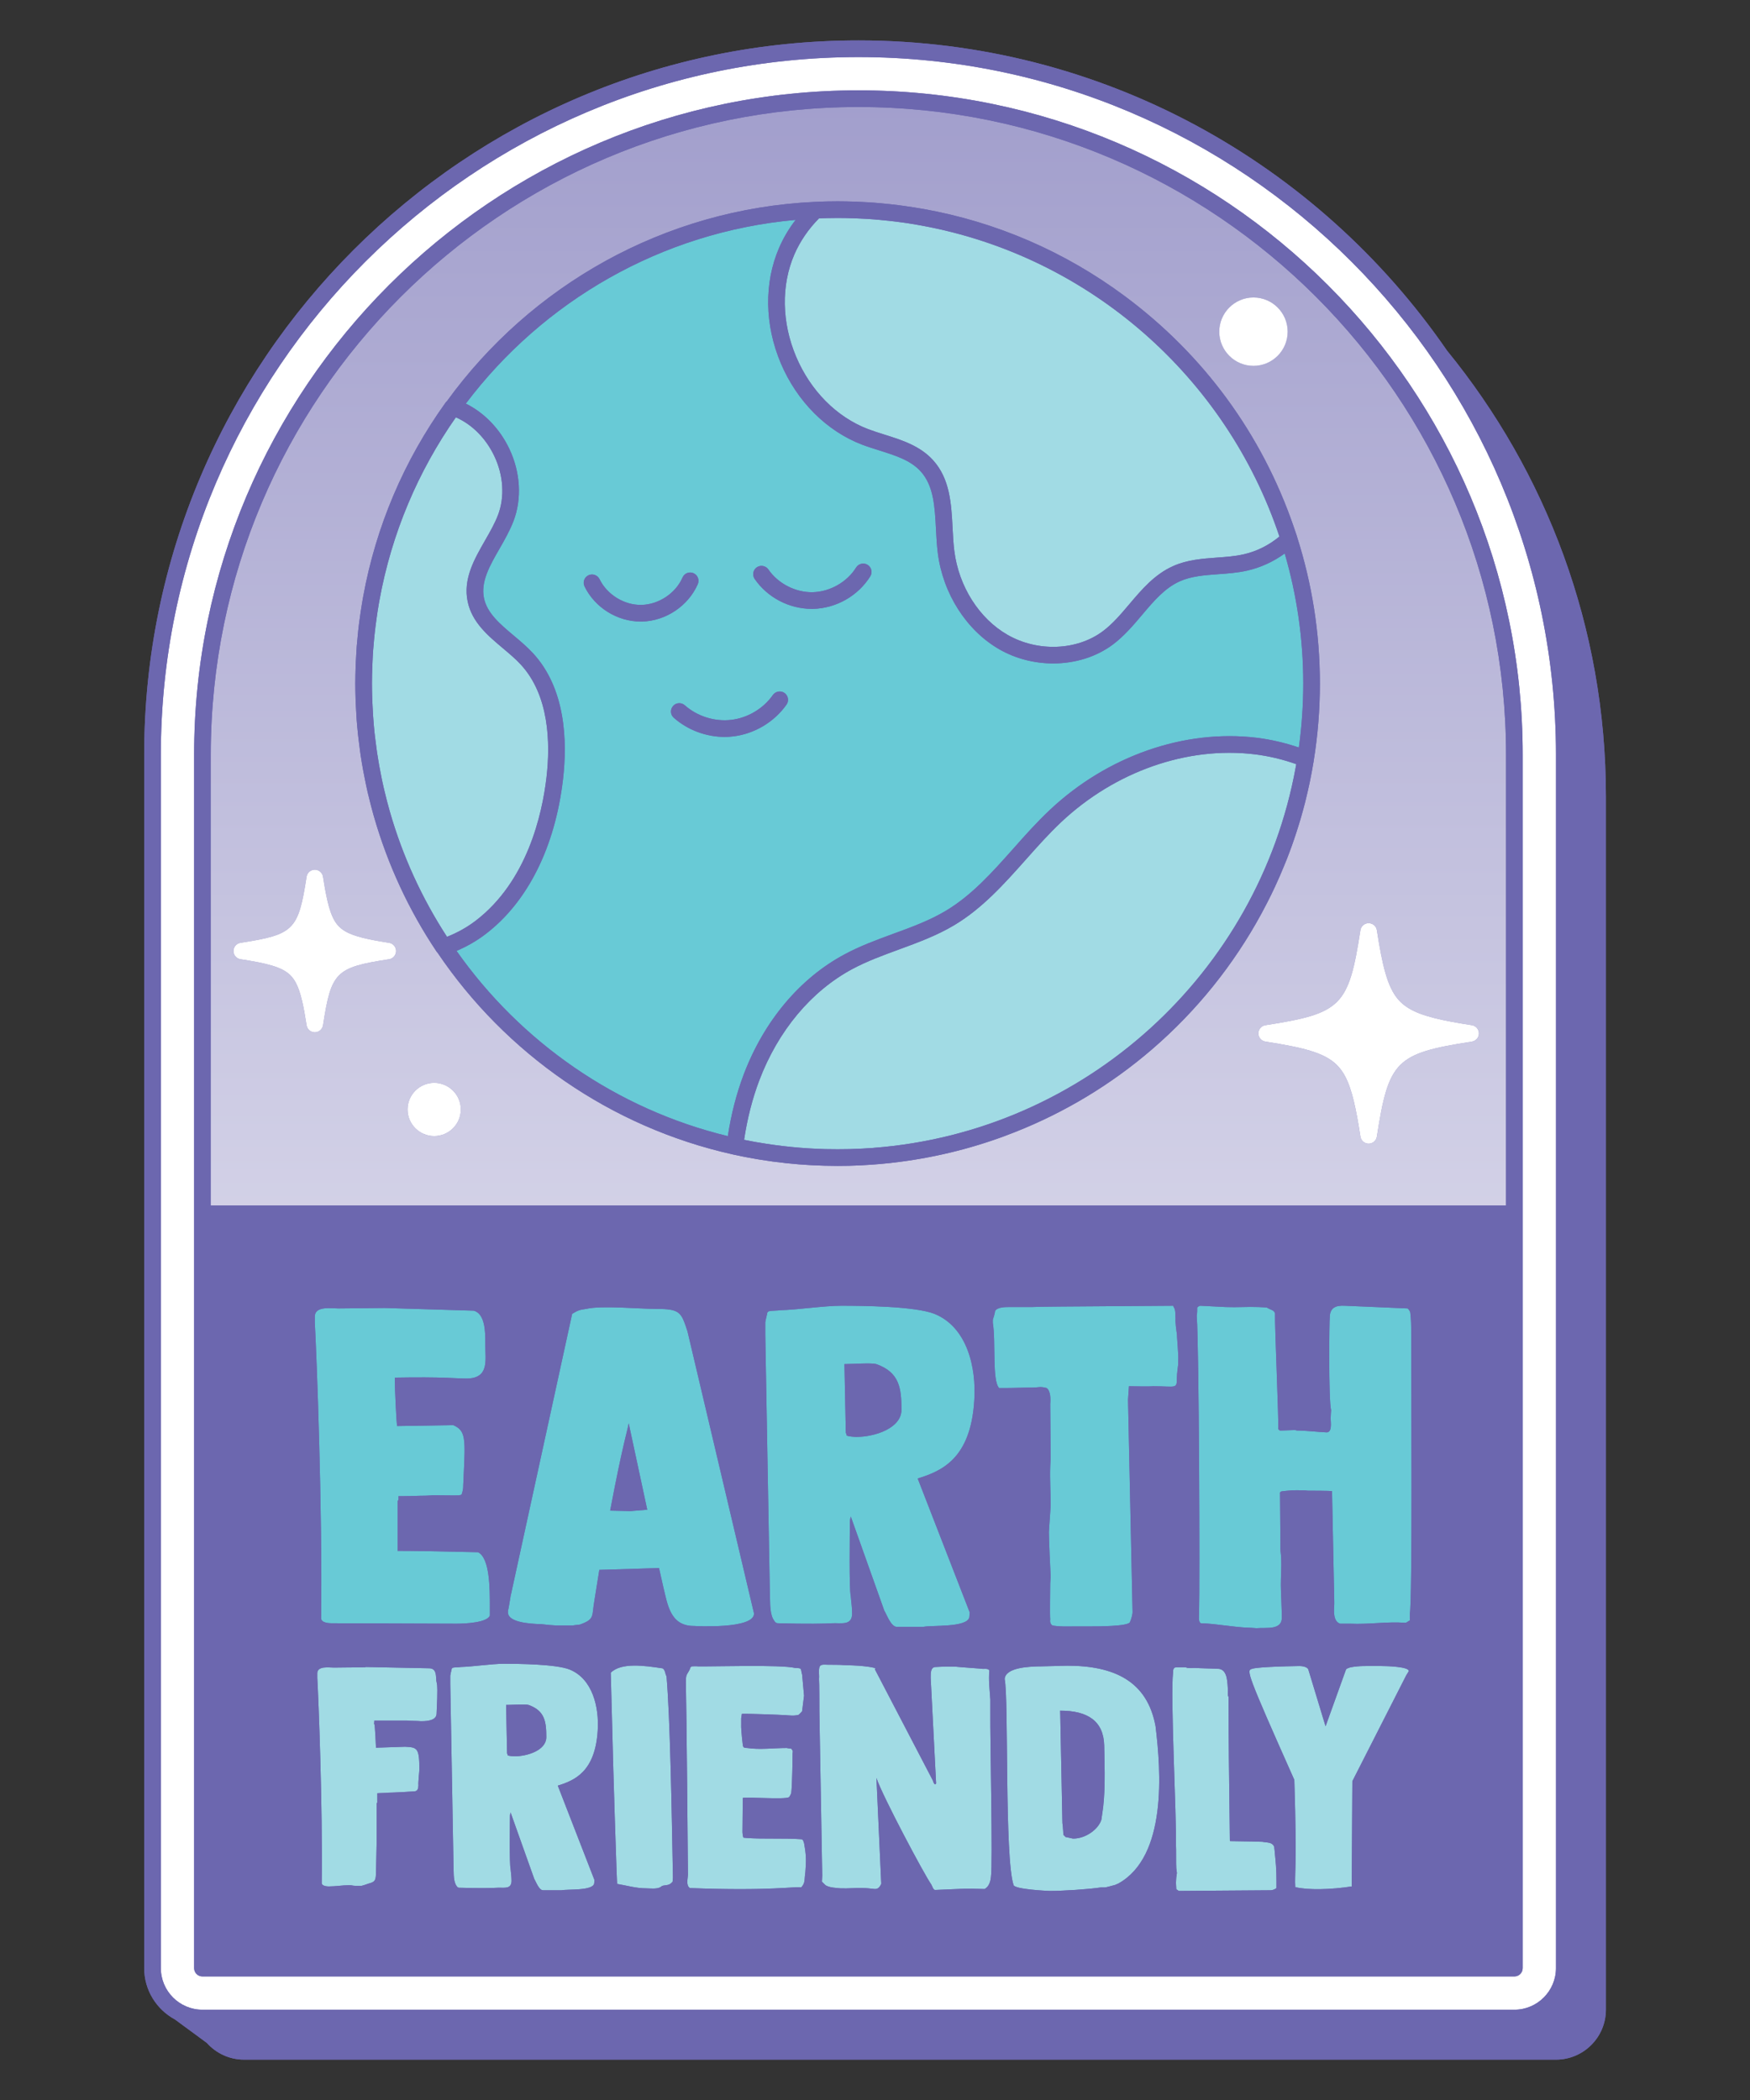
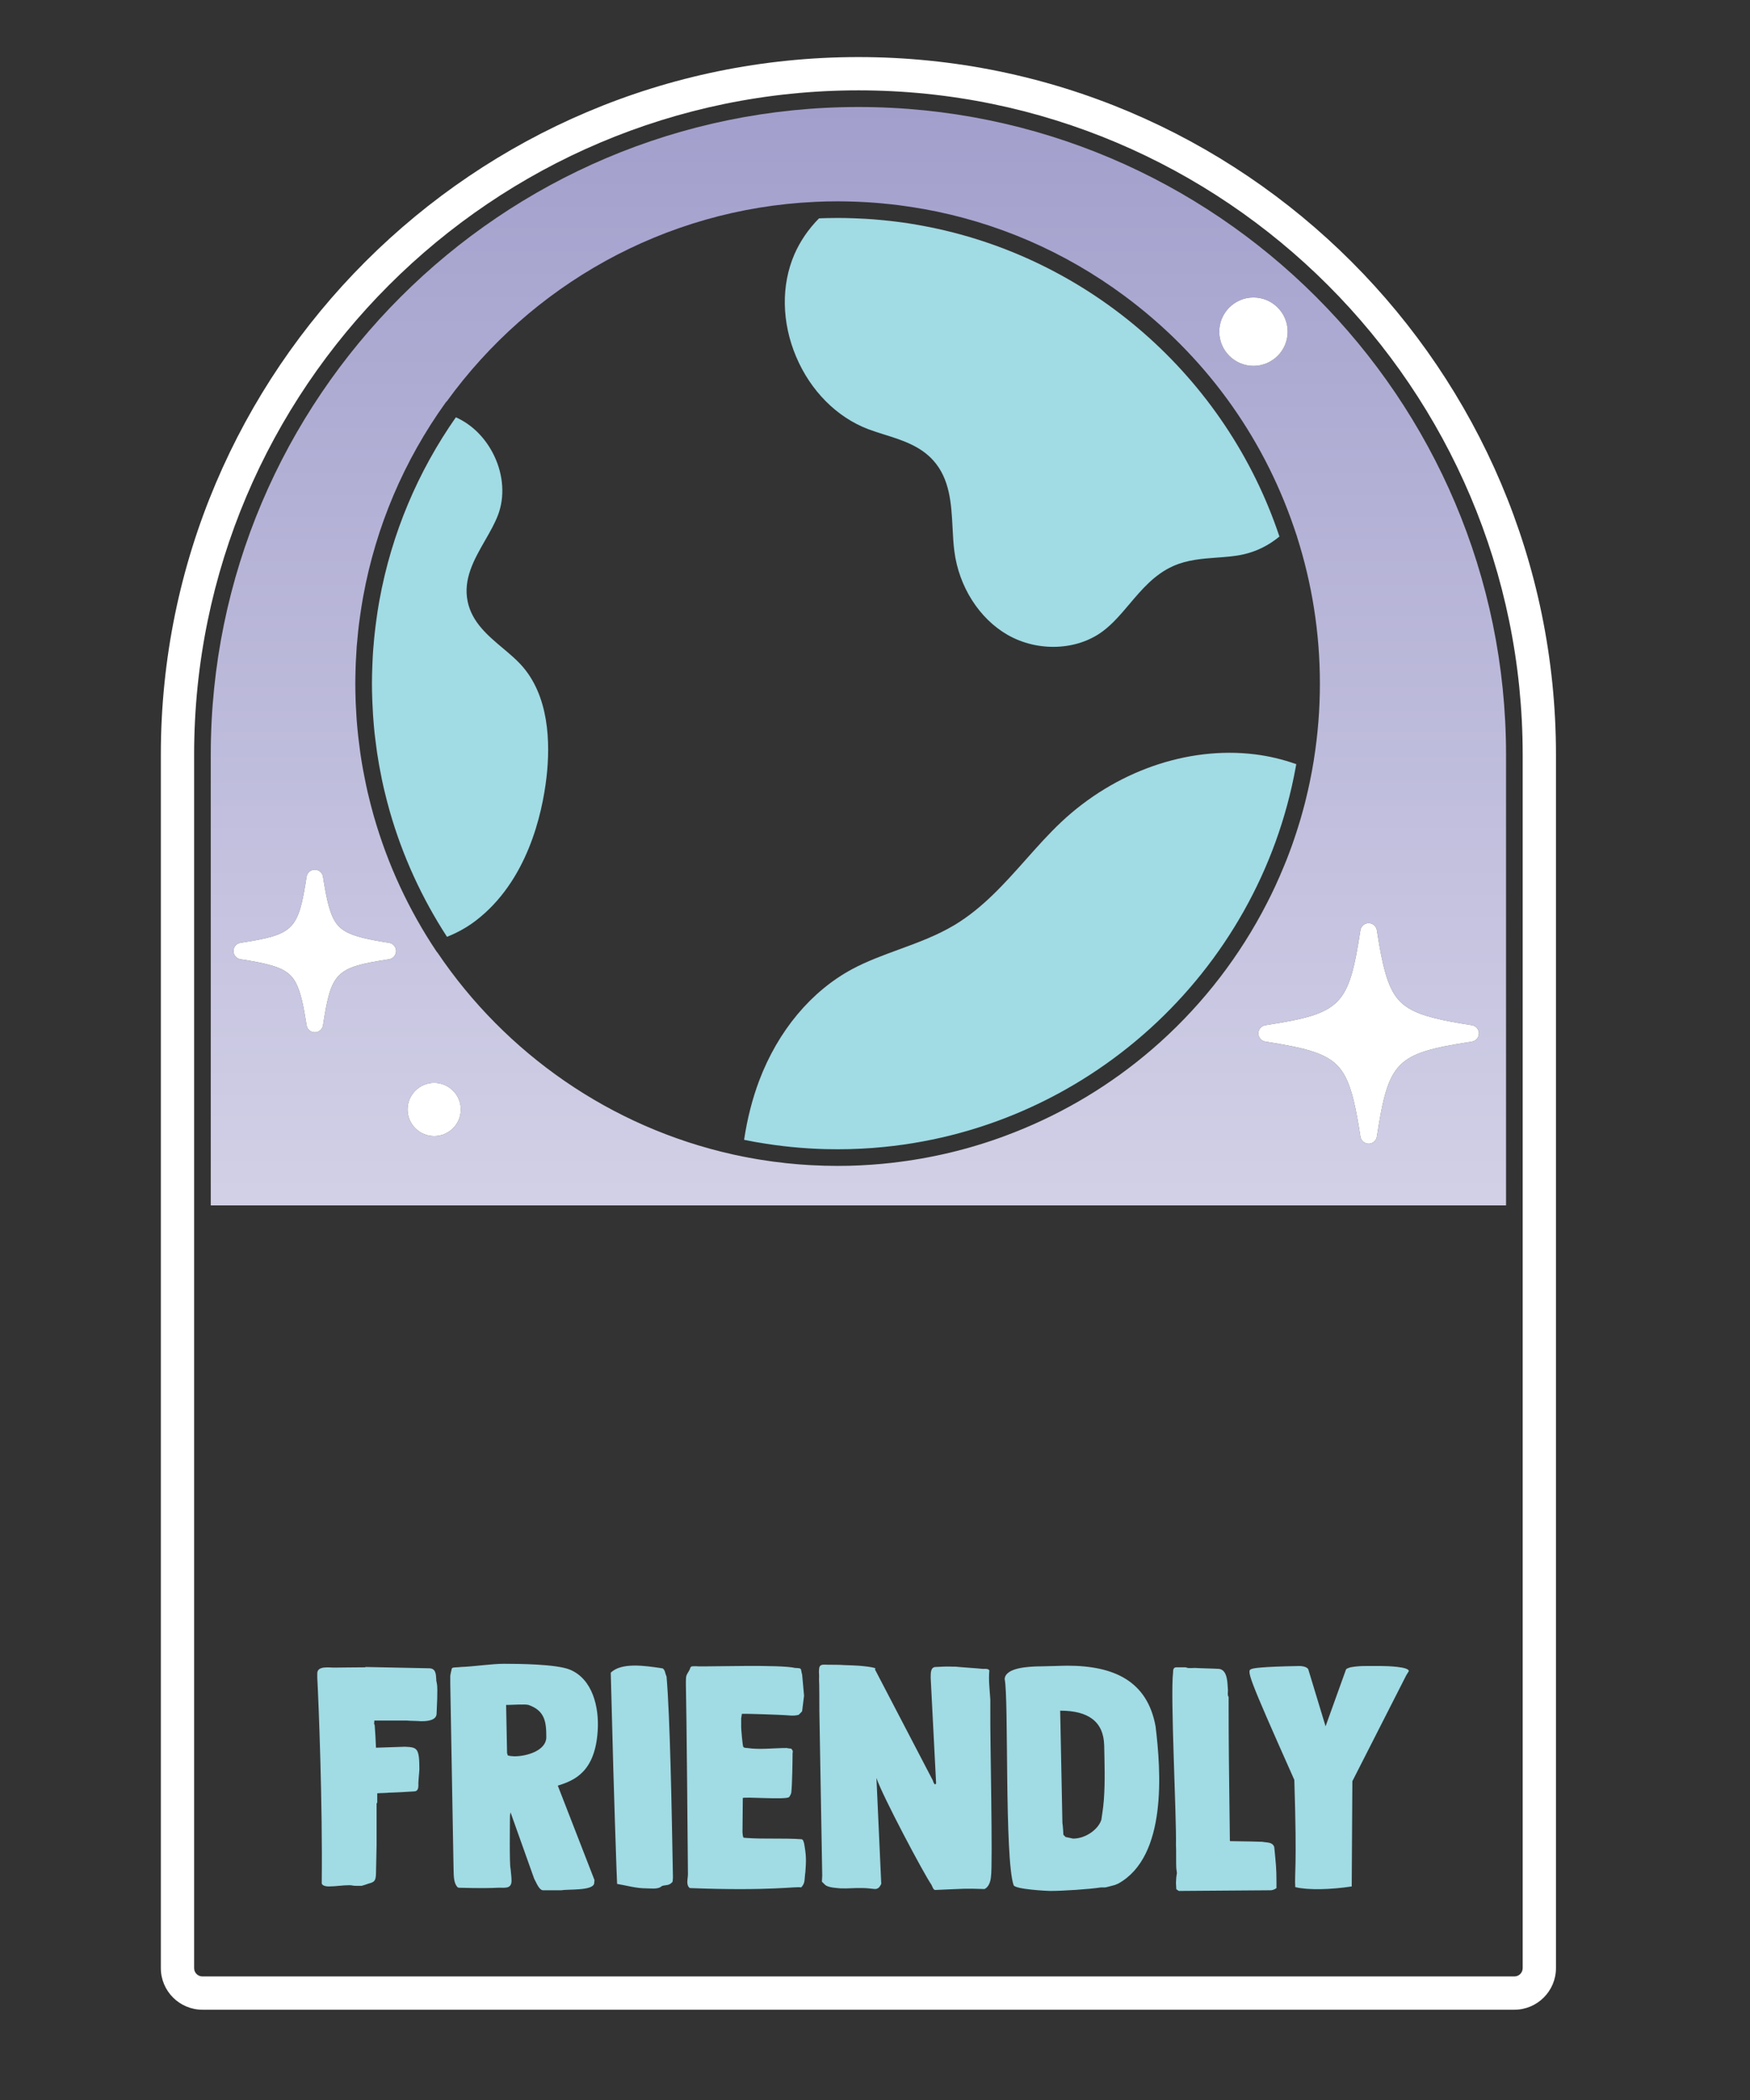
<svg xmlns="http://www.w3.org/2000/svg" width="500" zoomAndPan="magnify" viewBox="0 0 375 450" height="600" preserveAspectRatio="xMidYMid meet" version="1.0">
  <rect x="0" y="0" width="375" height="450" fill="#333333" stroke="none" />
  <defs>
    <clipPath id="62d9f23d31">
      <path d="M 30.898 8.594 L 344.398 8.594 L 344.398 441.344 L 30.898 441.344 Z M 30.898 8.594 " clip-rule="nonzero" />
    </clipPath>
    <clipPath id="3ebc4fad8a">
      <path d="M 45 22 L 323 22 L 323 259 L 45 259 Z M 45 22 " clip-rule="nonzero" />
    </clipPath>
    <clipPath id="08952e410a">
      <path d="M 183.949 22.93 C 107.418 22.93 45.164 85.188 45.164 161.715 L 45.164 258.297 L 322.723 258.297 L 322.723 161.715 C 322.723 85.188 260.469 22.93 183.949 22.93 Z M 268.602 63.746 C 272.648 63.746 275.93 67.035 275.93 71.074 C 275.93 75.113 272.648 78.402 268.602 78.402 C 264.562 78.402 261.27 75.113 261.27 71.074 C 261.27 67.035 264.562 63.746 268.602 63.746 Z M 83.367 205.551 C 71.918 207.324 70.992 208.254 69.219 219.699 C 69.082 220.566 68.336 221.207 67.453 221.207 C 66.578 221.207 65.828 220.566 65.695 219.699 C 65.055 215.574 64.449 212.621 63.422 210.652 C 63.066 209.973 62.656 209.414 62.184 208.949 C 60.375 207.191 57.184 206.426 51.547 205.551 C 50.672 205.418 50.031 204.668 50.031 203.785 C 50.031 202.914 50.672 202.164 51.547 202.031 C 62.996 200.246 63.914 199.328 65.695 187.883 C 65.828 187.008 66.578 186.367 67.453 186.367 C 68.336 186.367 69.082 187.008 69.219 187.883 C 70.039 193.168 70.785 196.387 72.355 198.23 C 72.785 198.73 73.293 199.16 73.914 199.523 C 75.859 200.691 78.973 201.344 83.367 202.031 C 84.238 202.164 84.871 202.914 84.871 203.785 C 84.871 204.668 84.238 205.418 83.367 205.551 Z M 93.039 243.449 C 89.891 243.449 87.332 240.883 87.332 237.746 C 87.332 234.598 89.891 232.039 93.039 232.039 C 96.188 232.039 98.746 234.598 98.746 237.746 C 98.746 240.883 96.188 243.449 93.039 243.449 Z M 291.52 199.328 C 291.656 198.457 292.402 197.824 293.277 197.824 C 294.16 197.824 294.91 198.457 295.043 199.328 C 296.211 206.855 297.281 211.438 299.582 214.137 C 300.23 214.895 300.996 215.539 301.941 216.098 C 304.75 217.785 309.172 218.719 315.395 219.684 C 316.27 219.816 316.91 220.566 316.91 221.449 C 316.91 222.32 316.27 223.07 315.395 223.203 C 299.098 225.734 297.574 227.262 295.043 243.566 C 294.91 244.43 294.16 245.074 293.277 245.074 C 292.402 245.074 291.656 244.43 291.52 243.566 C 290.613 237.727 289.754 233.535 288.277 230.711 C 287.742 229.688 287.125 228.848 286.402 228.145 C 283.746 225.559 279.191 224.453 271.168 223.203 C 270.293 223.07 269.652 222.32 269.652 221.449 C 269.652 220.566 270.293 219.816 271.168 219.684 C 287.465 217.152 288.988 215.625 291.52 199.328 Z M 281.543 162.793 C 281.535 162.82 281.543 162.848 281.535 162.867 C 281.52 163.008 281.48 163.152 281.465 163.293 C 281.25 164.586 281.02 165.879 280.75 167.164 C 280.723 167.332 280.688 167.492 280.652 167.66 C 280.402 168.848 280.129 170.023 279.844 171.191 C 279.77 171.488 279.699 171.781 279.629 172.074 C 279.332 173.234 279.004 174.395 278.676 175.543 C 278.559 175.918 278.449 176.281 278.336 176.656 C 278.004 177.754 277.648 178.852 277.273 179.938 C 277.133 180.348 276.988 180.758 276.848 181.168 C 276.488 182.148 276.133 183.129 275.75 184.094 C 275.555 184.602 275.34 185.109 275.133 185.609 C 274.84 186.332 274.539 187.043 274.227 187.758 C 273.895 188.523 273.547 189.289 273.191 190.059 C 272.922 190.617 272.656 191.18 272.387 191.742 C 271.828 192.883 271.246 194.008 270.648 195.129 C 270.535 195.344 270.426 195.559 270.312 195.762 C 264.375 206.703 256.465 216.582 246.883 224.836 C 238.09 232.414 228.141 238.387 217.508 242.586 C 216.934 242.816 216.355 243.031 215.785 243.246 C 215.652 243.301 215.527 243.352 215.402 243.398 C 207.719 246.25 199.605 248.211 191.195 249.164 C 191.09 249.184 190.992 249.191 190.887 249.203 C 190.277 249.273 189.664 249.336 189.047 249.387 C 188.816 249.414 188.586 249.434 188.344 249.449 C 187.816 249.496 187.293 249.539 186.766 249.574 C 186.426 249.602 186.078 249.621 185.742 249.637 C 185.293 249.664 184.848 249.691 184.395 249.719 C 183.93 249.734 183.457 249.754 182.984 249.773 C 182.648 249.781 182.309 249.797 181.969 249.809 C 181.141 249.824 180.32 249.836 179.492 249.836 C 178.562 249.836 177.645 249.824 176.727 249.797 C 176.512 249.789 176.309 249.781 176.102 249.773 C 175.383 249.754 174.66 249.727 173.945 249.684 C 173.73 249.676 173.508 249.656 173.293 249.648 C 172.59 249.602 171.879 249.559 171.172 249.504 C 170.949 249.488 170.727 249.461 170.512 249.441 C 169.809 249.379 169.113 249.316 168.418 249.246 C 168.176 249.219 167.945 249.184 167.715 249.156 C 167.035 249.086 166.367 249.004 165.699 248.918 C 165.43 248.879 165.164 248.836 164.887 248.801 C 164.273 248.711 163.656 248.621 163.043 248.523 C 162.711 248.469 162.391 248.418 162.07 248.363 C 161.527 248.266 160.984 248.168 160.438 248.07 C 160.055 247.996 159.664 247.926 159.281 247.848 C 158.824 247.758 158.371 247.66 157.914 247.562 C 157.641 247.508 157.355 247.453 157.078 247.391 C 157.043 247.383 157.016 247.375 156.98 247.363 C 130.797 241.523 108.32 225.719 93.762 204.152 C 93.691 204.082 93.617 204 93.555 203.91 C 87.566 194.969 83.082 185.234 80.148 175.035 C 80.094 174.82 80.031 174.605 79.969 174.402 C 79.594 173.055 79.246 171.699 78.926 170.344 C 78.883 170.16 78.828 169.973 78.785 169.785 C 78.66 169.223 78.543 168.66 78.418 168.098 C 78.301 167.555 78.195 167.012 78.09 166.457 C 77.988 165.969 77.891 165.477 77.805 164.988 C 77.625 164.016 77.465 163.035 77.312 162.055 C 77.258 161.699 77.215 161.34 77.16 160.984 C 77.055 160.191 76.945 159.398 76.859 158.605 C 76.812 158.258 76.77 157.898 76.734 157.543 C 76.617 156.465 76.52 155.387 76.43 154.289 C 76.422 154.102 76.41 153.906 76.395 153.711 C 76.332 152.754 76.277 151.793 76.234 150.828 C 76.227 150.527 76.215 150.215 76.199 149.902 C 76.164 148.77 76.137 147.629 76.137 146.488 C 76.137 145.285 76.172 144.09 76.207 142.902 C 76.215 142.582 76.234 142.262 76.242 141.949 C 76.297 140.809 76.359 139.668 76.438 138.535 C 76.465 138.25 76.492 137.973 76.52 137.688 C 76.59 136.84 76.672 135.996 76.758 135.156 C 76.812 134.668 76.875 134.168 76.93 133.676 C 77.027 132.953 77.125 132.23 77.23 131.512 C 77.355 130.617 77.5 129.727 77.652 128.836 C 77.715 128.496 77.766 128.156 77.828 127.82 C 80.559 112.867 86.531 98.719 95.543 86.195 C 95.605 86.113 95.68 86.059 95.75 85.996 C 113.66 61.273 142.227 44.754 174.648 43.258 L 174.66 43.258 C 174.73 43.258 174.801 43.25 174.883 43.25 C 175.605 43.211 176.336 43.188 177.059 43.168 C 177.879 43.148 178.688 43.141 179.492 43.141 C 180.711 43.141 181.934 43.168 183.145 43.211 C 183.477 43.223 183.797 43.238 184.117 43.25 C 185.25 43.301 186.391 43.363 187.523 43.453 C 187.906 43.48 188.301 43.523 188.691 43.551 C 189.43 43.621 190.164 43.695 190.902 43.773 C 191.457 43.836 192.016 43.898 192.578 43.969 C 193.051 44.023 193.523 44.094 193.996 44.168 C 195.207 44.336 196.414 44.523 197.605 44.738 C 197.723 44.754 197.828 44.773 197.938 44.789 C 213.469 47.582 228.113 53.875 240.996 63.434 C 257.945 76.012 270.418 93.066 277.223 112.879 C 277.32 113.164 277.418 113.457 277.516 113.742 C 277.648 114.16 277.801 114.562 277.934 114.98 C 277.953 115.027 277.953 115.062 277.961 115.105 C 281.117 125.012 282.836 135.551 282.836 146.488 C 282.836 152.035 282.391 157.48 281.543 162.793 Z M 281.543 162.793 " clip-rule="nonzero" />
    </clipPath>
    <linearGradient x1="171.665" gradientTransform="matrix(0.892, 0, 0, 0.892, 30.899, 8.666)" y1="280" x2="171.665" gradientUnits="userSpaceOnUse" y2="16" id="abcfb572ec">
      <stop stop-opacity="1" stop-color="rgb(82.237%, 81.621%, 90.317%)" offset="0" />
      <stop stop-opacity="1" stop-color="rgb(82.091%, 81.468%, 90.236%)" offset="0.016" />
      <stop stop-opacity="1" stop-color="rgb(81.798%, 81.166%, 90.077%)" offset="0.031" />
      <stop stop-opacity="1" stop-color="rgb(81.505%, 80.862%, 89.917%)" offset="0.047" />
      <stop stop-opacity="1" stop-color="rgb(81.212%, 80.559%, 89.757%)" offset="0.062" />
      <stop stop-opacity="1" stop-color="rgb(80.919%, 80.255%, 89.597%)" offset="0.078" />
      <stop stop-opacity="1" stop-color="rgb(80.626%, 79.953%, 89.438%)" offset="0.094" />
      <stop stop-opacity="1" stop-color="rgb(80.333%, 79.649%, 89.278%)" offset="0.109" />
      <stop stop-opacity="1" stop-color="rgb(80.04%, 79.346%, 89.117%)" offset="0.125" />
      <stop stop-opacity="1" stop-color="rgb(79.745%, 79.042%, 88.957%)" offset="0.141" />
      <stop stop-opacity="1" stop-color="rgb(79.453%, 78.738%, 88.799%)" offset="0.156" />
      <stop stop-opacity="1" stop-color="rgb(79.16%, 78.436%, 88.638%)" offset="0.172" />
      <stop stop-opacity="1" stop-color="rgb(78.867%, 78.133%, 88.478%)" offset="0.188" />
      <stop stop-opacity="1" stop-color="rgb(78.574%, 77.829%, 88.319%)" offset="0.203" />
      <stop stop-opacity="1" stop-color="rgb(78.281%, 77.525%, 88.159%)" offset="0.219" />
      <stop stop-opacity="1" stop-color="rgb(77.988%, 77.222%, 87.999%)" offset="0.234" />
      <stop stop-opacity="1" stop-color="rgb(77.695%, 76.92%, 87.839%)" offset="0.25" />
      <stop stop-opacity="1" stop-color="rgb(77.4%, 76.616%, 87.68%)" offset="0.266" />
      <stop stop-opacity="1" stop-color="rgb(77.107%, 76.312%, 87.52%)" offset="0.281" />
      <stop stop-opacity="1" stop-color="rgb(76.814%, 76.009%, 87.36%)" offset="0.297" />
      <stop stop-opacity="1" stop-color="rgb(76.521%, 75.706%, 87.199%)" offset="0.312" />
      <stop stop-opacity="1" stop-color="rgb(76.228%, 75.403%, 87.041%)" offset="0.328" />
      <stop stop-opacity="1" stop-color="rgb(75.935%, 75.099%, 86.88%)" offset="0.344" />
      <stop stop-opacity="1" stop-color="rgb(75.642%, 74.796%, 86.72%)" offset="0.359" />
      <stop stop-opacity="1" stop-color="rgb(75.349%, 74.492%, 86.562%)" offset="0.375" />
      <stop stop-opacity="1" stop-color="rgb(75.056%, 74.19%, 86.401%)" offset="0.391" />
      <stop stop-opacity="1" stop-color="rgb(74.762%, 73.886%, 86.241%)" offset="0.406" />
      <stop stop-opacity="1" stop-color="rgb(74.469%, 73.582%, 86.081%)" offset="0.422" />
      <stop stop-opacity="1" stop-color="rgb(74.176%, 73.279%, 85.922%)" offset="0.438" />
      <stop stop-opacity="1" stop-color="rgb(73.883%, 72.977%, 85.762%)" offset="0.453" />
      <stop stop-opacity="1" stop-color="rgb(73.59%, 72.673%, 85.602%)" offset="0.469" />
      <stop stop-opacity="1" stop-color="rgb(73.297%, 72.369%, 85.442%)" offset="0.484" />
      <stop stop-opacity="1" stop-color="rgb(73.004%, 72.066%, 85.283%)" offset="0.5" />
      <stop stop-opacity="1" stop-color="rgb(72.711%, 71.762%, 85.123%)" offset="0.516" />
      <stop stop-opacity="1" stop-color="rgb(72.418%, 71.46%, 84.962%)" offset="0.531" />
      <stop stop-opacity="1" stop-color="rgb(72.124%, 71.156%, 84.804%)" offset="0.547" />
      <stop stop-opacity="1" stop-color="rgb(71.831%, 70.853%, 84.644%)" offset="0.562" />
      <stop stop-opacity="1" stop-color="rgb(71.538%, 70.549%, 84.483%)" offset="0.578" />
      <stop stop-opacity="1" stop-color="rgb(71.245%, 70.245%, 84.323%)" offset="0.594" />
      <stop stop-opacity="1" stop-color="rgb(70.952%, 69.943%, 84.164%)" offset="0.609" />
      <stop stop-opacity="1" stop-color="rgb(70.659%, 69.64%, 84.004%)" offset="0.625" />
      <stop stop-opacity="1" stop-color="rgb(70.366%, 69.336%, 83.844%)" offset="0.641" />
      <stop stop-opacity="1" stop-color="rgb(70.073%, 69.032%, 83.684%)" offset="0.656" />
      <stop stop-opacity="1" stop-color="rgb(69.78%, 68.73%, 83.525%)" offset="0.672" />
      <stop stop-opacity="1" stop-color="rgb(69.485%, 68.427%, 83.365%)" offset="0.688" />
      <stop stop-opacity="1" stop-color="rgb(69.193%, 68.123%, 83.205%)" offset="0.703" />
      <stop stop-opacity="1" stop-color="rgb(68.9%, 67.819%, 83.046%)" offset="0.719" />
      <stop stop-opacity="1" stop-color="rgb(68.607%, 67.516%, 82.886%)" offset="0.734" />
      <stop stop-opacity="1" stop-color="rgb(68.314%, 67.213%, 82.726%)" offset="0.75" />
      <stop stop-opacity="1" stop-color="rgb(68.021%, 66.91%, 82.565%)" offset="0.766" />
      <stop stop-opacity="1" stop-color="rgb(67.728%, 66.606%, 82.407%)" offset="0.781" />
      <stop stop-opacity="1" stop-color="rgb(67.435%, 66.302%, 82.246%)" offset="0.797" />
      <stop stop-opacity="1" stop-color="rgb(67.142%, 65.999%, 82.086%)" offset="0.812" />
      <stop stop-opacity="1" stop-color="rgb(66.847%, 65.697%, 81.926%)" offset="0.828" />
      <stop stop-opacity="1" stop-color="rgb(66.554%, 65.393%, 81.767%)" offset="0.844" />
      <stop stop-opacity="1" stop-color="rgb(66.261%, 65.089%, 81.607%)" offset="0.859" />
      <stop stop-opacity="1" stop-color="rgb(65.968%, 64.786%, 81.447%)" offset="0.875" />
      <stop stop-opacity="1" stop-color="rgb(65.675%, 64.484%, 81.288%)" offset="0.891" />
      <stop stop-opacity="1" stop-color="rgb(65.382%, 64.18%, 81.128%)" offset="0.906" />
      <stop stop-opacity="1" stop-color="rgb(65.089%, 63.876%, 80.968%)" offset="0.922" />
      <stop stop-opacity="1" stop-color="rgb(64.796%, 63.573%, 80.807%)" offset="0.938" />
      <stop stop-opacity="1" stop-color="rgb(64.503%, 63.269%, 80.649%)" offset="0.953" />
      <stop stop-opacity="1" stop-color="rgb(64.209%, 62.967%, 80.489%)" offset="0.969" />
      <stop stop-opacity="1" stop-color="rgb(63.916%, 62.663%, 80.328%)" offset="0.984" />
      <stop stop-opacity="1" stop-color="rgb(63.623%, 62.36%, 80.168%)" offset="1" />
    </linearGradient>
    <clipPath id="fc4bfa9a1f">
-       <path d="M 30.898 8.594 L 344.398 8.594 L 344.398 441.344 L 30.898 441.344 Z M 30.898 8.594 " clip-rule="nonzero" />
-     </clipPath>
+       </clipPath>
  </defs>
  <g clip-path="url(#62d9f23d31)">
-     <path fill="#6c67af" d="M 310.07 75.125 C 282.449 35.016 236.223 8.664 183.949 8.664 C 99.559 8.664 30.898 77.324 30.898 161.715 L 30.898 421.738 C 30.898 426.488 33.566 430.625 37.48 432.734 L 44.316 437.762 L 44.316 437.758 C 46.277 439.957 49.121 441.352 52.297 441.352 L 333.422 441.352 C 339.32 441.352 344.121 436.555 344.121 430.656 L 344.121 170.629 C 344.121 134.441 331.344 101.188 310.07 75.125 Z M 310.07 75.125 " fill-opacity="1" fill-rule="nonzero" />
-   </g>
+     </g>
  <g clip-path="url(#3ebc4fad8a)">
    <g clip-path="url(#08952e410a)">
      <path fill="url(#abcfb572ec)" d="M 45.164 22.93 L 45.164 258.297 L 322.723 258.297 L 322.723 22.93 Z M 45.164 22.93 " fill-rule="nonzero" />
    </g>
  </g>
-   <path fill="#68cad6" d="M 247.051 297.051 C 246.277 297.148 242.691 297.051 241.918 297.051 L 241.719 299.957 L 242.691 345.512 C 242.691 345.898 242.398 347.066 242.113 347.645 C 241.523 348.52 235.23 348.52 233.383 348.52 C 233.285 348.52 233.188 348.52 233.098 348.52 C 233 348.52 231.156 348.52 230.379 348.52 C 228.73 348.52 227.09 348.617 225.539 348.32 C 225.145 348.125 224.949 347.547 225.047 347.066 C 224.949 345.898 225.047 340.469 225.047 339.309 C 225.047 339.016 225.145 338.051 225.145 337.855 C 225.047 336.402 224.762 329.812 224.762 328.352 C 224.762 327.773 225.145 323.027 225.145 322.441 C 225.145 319.73 224.949 317.012 225.047 314.301 C 225.047 314.105 225.145 312.555 225.145 312.367 C 225.145 311.199 225.047 301.891 225.047 300.828 C 225.145 299.859 225.145 298.023 224.273 297.434 C 222.918 297.051 222.438 297.336 221.367 297.336 C 219.332 297.336 217.203 297.434 215.16 297.434 C 215.062 297.434 214.289 297.434 214.102 297.434 C 212.551 295.883 213.422 287.359 212.746 283.48 C 212.746 283.48 212.746 283.188 212.746 283.09 C 212.746 283.09 212.746 282.902 212.746 282.805 C 212.836 282.605 213.227 281.25 213.227 280.957 C 213.609 280.082 215.555 280.082 216.133 280.082 C 216.516 280.082 220.297 280.082 220.688 280.082 C 220.785 280.082 220.984 280.082 221.082 280.082 C 223.211 279.984 225.922 279.984 251.41 279.801 C 251.41 279.801 251.508 279.984 251.508 280.082 C 252 280.762 251.805 281.832 251.902 282.605 C 251.805 282.992 252.098 285.414 252.188 285.809 C 252.188 286.484 252.578 290.648 252.48 291.328 C 252.48 291.426 252.48 292.012 252.48 292.297 C 252.383 293.172 252.188 294.43 252.188 295.301 C 252.188 297.727 252 297.051 247.051 297.051 Z M 101.48 280.859 L 82.484 280.281 C 81.316 280.281 73.566 280.379 72.5 280.379 C 71.047 280.379 67.551 279.801 67.461 282.027 L 67.461 283.48 C 67.844 290.266 69.102 323.117 68.816 346.77 C 68.816 347.742 70.465 347.84 70.945 347.84 L 97.789 347.938 C 99.539 347.938 104.387 347.742 104.969 346.191 L 104.969 344.246 C 104.969 340.379 104.969 333.879 102.445 332.621 C 94.305 332.426 88.688 332.328 85.195 332.328 L 85.195 321.664 C 85.488 321.379 85.391 321.086 85.391 320.793 L 85.391 320.605 L 86.648 320.605 C 88.199 320.605 89.652 320.508 91.203 320.508 C 91.594 320.508 92.852 320.406 92.852 320.406 C 94.109 320.406 98.184 320.508 98.477 320.406 L 98.859 320.309 C 98.957 320.309 99.254 319.152 99.254 318.758 C 99.254 317.887 99.352 317.109 99.352 316.332 C 99.734 308.293 99.832 306.543 97.113 305.387 L 85.094 305.582 C 84.91 304.316 84.613 297.727 84.613 295.793 L 84.613 295.203 C 95.082 295.016 97.605 295.402 99.93 295.402 C 104.871 295.402 103.996 291.523 103.996 288.234 L 103.996 287.645 C 103.996 285.613 103.996 281.438 101.48 280.859 Z M 178.332 347.84 C 176.879 347.938 172.91 348.027 166.707 347.84 C 166.129 347.84 165.93 347.352 165.637 346.867 C 164.859 345.316 165.059 342.793 164.961 341.055 L 163.988 285.996 C 163.988 285.711 163.988 283.676 163.988 283.383 C 163.988 283.188 164.281 281.93 164.379 281.539 C 164.379 281.25 164.574 280.957 164.961 280.957 C 165.156 280.859 166.707 280.859 167.188 280.762 C 170.871 280.672 176.594 279.801 180.277 279.801 C 184.734 279.801 196.074 279.898 200.238 281.539 C 207.219 284.355 209.258 292.977 208.77 300.152 C 207.992 312.75 201.602 315.273 196.652 316.824 L 207.797 345.512 C 207.797 345.711 207.707 346.387 207.707 346.574 C 207.219 348.805 199.656 348.223 197.82 348.617 L 192.195 348.617 C 190.938 348.617 190.066 346.094 189.484 345.121 L 182.309 324.965 C 182.113 325.738 182.113 326.035 182.113 326.613 C 182.113 326.809 182.113 326.996 182.113 326.996 C 182.113 328.164 181.926 340.566 182.309 342.02 C 182.406 343.383 182.602 344.445 182.602 345.711 C 182.602 348.422 180.277 347.742 178.332 347.84 Z M 180.953 292.297 L 181.246 307.035 C 181.336 307.133 181.434 307.516 181.434 307.613 C 181.828 307.812 183.082 307.91 183.477 307.91 C 187.445 307.91 193.168 306.062 193.168 302.086 C 193.168 297.531 192.773 294.047 187.738 292.297 C 186.668 292.012 182.699 292.297 181.434 292.297 C 181.336 292.297 180.953 292.297 180.953 292.297 Z M 302.203 281.25 C 302.203 281.055 301.809 280.477 301.621 280.379 L 288.141 279.801 C 286.305 279.699 284.949 280.184 284.949 282.312 C 284.852 282.508 284.656 299.859 285.234 302.184 C 285.234 302.285 285.137 303.441 285.137 303.934 C 285.137 304.707 285.531 306.938 284.273 306.938 C 282.133 306.84 280.004 306.543 277.871 306.543 C 277.773 306.445 277.391 306.445 277.293 306.445 C 277.098 306.445 274.77 306.543 274.484 306.543 L 274.289 306.543 C 274.191 306.543 273.895 306.258 273.895 306.16 C 274.09 305.387 273.121 283.961 273.219 281.438 C 273.023 280.672 272.156 280.672 271.469 280.184 C 271.281 280.184 270.016 280.082 269.73 280.082 C 267.109 279.984 265.273 280.184 262.652 280.082 L 257.223 279.801 C 257.035 279.801 256.742 279.984 256.547 280.184 C 256.547 280.477 256.547 281.637 256.449 281.832 C 256.449 281.832 256.449 281.93 256.449 282.027 L 256.449 282.125 C 256.938 288.52 257.125 339.211 256.938 345.898 C 256.938 346.191 256.742 347.547 257.32 347.84 C 260.816 347.938 264.301 348.715 267.789 348.805 C 268.082 348.805 269.152 348.902 269.242 348.902 C 271.281 348.715 274.672 349.391 274.672 346.672 C 274.672 346.484 274.672 345.797 274.672 345.797 C 274.672 345.316 274.484 341.055 274.484 340.566 C 274.387 337.855 274.77 335.047 274.387 332.23 L 274.289 319.828 L 274.484 319.633 C 274.574 319.535 276.801 319.34 277.773 319.34 C 277.871 319.34 279.719 319.34 280.297 319.438 C 280.68 319.438 284.949 319.438 285.434 319.535 L 285.914 343.188 C 285.914 343.285 285.914 343.383 285.914 343.57 C 285.914 343.668 285.914 343.668 285.914 343.766 C 285.824 345.121 285.629 347.449 287.18 347.938 C 287.465 347.938 288.918 347.938 289.211 347.938 C 293.668 348.125 296.871 347.449 301.23 347.742 C 301.523 347.645 301.809 347.352 302.102 347.262 C 302.102 347.066 302.102 345.996 302.102 345.797 C 302.684 343.57 302.398 295.203 302.398 285.414 C 302.398 283.961 302.398 282.902 302.203 281.25 Z M 148.68 348.422 C 143.543 348.422 143.055 343.766 142.09 339.887 L 141.219 336.012 L 128.426 336.402 L 127.355 343.09 C 126.773 346.289 127.551 346.965 124.25 348.125 C 123.191 348.223 122.797 348.32 122.699 348.32 L 119.215 348.32 C 118.82 348.32 116.594 348.125 115.914 348.027 L 115.629 348.027 C 113.785 347.938 109.031 347.742 108.848 345.613 L 108.848 345.121 C 109.031 344.641 109.328 342.41 109.426 341.93 C 109.523 341.637 109.711 340.664 109.711 340.664 L 122.602 281.539 C 123.867 280.762 124.25 280.672 125.605 280.477 C 128.906 279.699 136.945 280.477 140.539 280.477 C 145.773 280.477 145.961 281.152 147.324 285.316 L 161.57 345.711 C 161.766 349.195 148.68 348.422 148.68 348.422 Z M 138.695 323.512 L 134.719 304.992 C 134.434 306.742 133.461 309.363 130.75 323.707 L 135.109 323.805 Z M 275.297 118.602 C 277.879 127.453 279.27 136.816 279.27 146.488 C 279.27 151.133 278.941 155.707 278.328 160.184 C 275.359 159.176 272.328 158.469 269.297 158.094 C 253.816 156.215 237.254 161.992 224.961 173.562 C 222.195 176.16 219.645 179.02 217.184 181.801 C 212.613 186.938 208.289 191.797 202.707 195.156 C 199.203 197.25 195.395 198.652 191.355 200.121 C 187.891 201.398 184.305 202.707 180.945 204.52 C 171.359 209.66 163.703 218.809 159.359 230.266 C 157.816 234.355 156.676 238.777 155.965 243.461 C 132.098 237.676 111.555 223.277 97.828 203.762 C 100.082 202.805 102.168 201.602 104.059 200.156 C 113.062 193.293 118.945 181.523 120.641 167.027 C 121.594 158.852 121.238 147.523 114.16 139.918 C 112.902 138.57 111.469 137.359 110.078 136.191 C 107.152 133.73 104.387 131.41 103.711 128.184 C 102.973 124.656 104.941 121.223 107.035 117.586 C 108.125 115.684 109.246 113.715 110.039 111.648 C 111.859 106.867 111.531 101.227 109.141 96.18 C 107.09 91.863 103.766 88.441 99.816 86.488 C 116.344 64.59 141.672 49.703 170.496 47.117 C 169.051 48.988 167.855 51.004 166.938 53.137 C 163.711 60.617 163.844 69.609 167.305 77.812 C 170.773 86.016 177.129 92.379 184.75 95.289 C 185.965 95.75 187.23 96.145 188.449 96.527 C 191.891 97.613 195.145 98.641 197.285 101.004 C 200.086 104.086 200.316 108.59 200.566 113.367 C 200.648 115.07 200.746 116.828 200.961 118.52 C 202.055 127.203 207.109 135.102 214.145 139.141 C 217.676 141.164 221.703 142.164 225.68 142.164 C 230.324 142.164 234.891 140.801 238.492 138.098 C 240.898 136.289 242.852 133.98 244.734 131.762 C 247.238 128.789 249.609 125.992 252.836 124.555 C 255.309 123.461 258.098 123.254 261.047 123.039 C 263.055 122.898 265.133 122.746 267.172 122.293 C 270.078 121.648 272.844 120.383 275.297 118.602 Z M 137.555 133.188 C 142.66 133.078 147.477 129.859 149.527 125.172 C 149.918 124.27 149.508 123.219 148.609 122.828 C 147.707 122.426 146.656 122.844 146.262 123.746 C 144.785 127.133 141.172 129.539 137.473 129.621 C 133.781 129.711 130.082 127.426 128.469 124.102 C 128.031 123.219 126.961 122.852 126.078 123.281 C 125.195 123.711 124.832 124.777 125.258 125.66 C 127.461 130.191 132.266 133.188 137.293 133.188 C 137.375 133.188 137.465 133.188 137.555 133.188 Z M 168.105 148.492 C 167.305 147.934 166.188 148.129 165.617 148.93 C 163.566 151.855 160.227 153.844 156.676 154.262 C 153.137 154.672 149.418 153.504 146.746 151.133 C 146.004 150.48 144.883 150.543 144.23 151.285 C 143.57 152.016 143.641 153.148 144.375 153.797 C 147.344 156.43 151.309 157.91 155.277 157.91 C 155.883 157.91 156.488 157.871 157.086 157.801 C 161.633 157.277 165.914 154.727 168.543 150.98 C 169.105 150.18 168.91 149.062 168.105 148.492 Z M 185.918 121.035 C 185.082 120.516 183.984 120.766 183.457 121.605 C 181.508 124.734 177.859 126.812 174.168 126.902 C 170.504 126.988 166.742 125.074 164.656 122.031 C 164.094 121.223 162.988 121.016 162.168 121.57 C 161.355 122.133 161.16 123.246 161.715 124.059 C 164.449 128.035 169.105 130.469 173.93 130.469 C 174.035 130.469 174.141 130.469 174.25 130.469 C 179.188 130.352 183.879 127.684 186.488 123.496 C 187.008 122.656 186.75 121.562 185.918 121.035 Z M 185.918 121.035 " fill-opacity="1" fill-rule="nonzero" />
  <path fill="#a1dbe4" d="M 228.688 356.934 C 228 356.934 226.09 357.004 225.949 357.004 C 225.68 357.004 223.219 357.078 222.945 357.078 C 222.809 357.078 222.738 357.078 222.535 357.078 C 220.617 357.141 215.43 357.281 215.285 359.805 C 216.176 363.844 215.223 398.223 217.203 403.973 C 217.543 404.855 224.379 405.203 224.996 405.203 C 227.793 405.203 233.27 404.855 235.934 404.445 L 236.824 404.445 C 237.023 404.445 238.465 404.035 239.008 403.898 C 239.082 403.828 239.492 403.695 239.625 403.625 C 250.152 397.812 248.781 379.426 247.621 369.922 C 245.848 360.215 238.734 356.934 228.688 356.934 Z M 236.551 385.508 C 236.551 385.711 236.477 386.328 236.477 386.328 C 236.477 386.879 236.066 389.477 236.004 389.957 C 235.32 392.07 232.582 393.984 229.988 393.984 L 229.918 393.984 C 229.434 393.852 228.348 393.648 228.348 393.648 L 227.867 393.164 C 227.867 393.164 227.793 391.391 227.66 390.633 L 227.18 366.57 C 233.125 366.57 236.477 368.828 236.613 374.023 C 236.684 377.859 236.824 381.684 236.551 385.508 Z M 301.891 358.102 L 301.344 358.984 L 289.793 381.684 L 289.656 404.238 C 285.148 404.926 280.289 405.059 277.559 404.383 C 277.355 401.5 277.969 400.887 277.355 381.406 C 267.031 358.234 267.102 357.961 268.262 357.621 C 268.539 357.488 270.238 357.141 278.441 357.004 C 278.789 357.004 280.09 357.078 280.359 357.754 L 284.051 369.922 L 288.426 357.754 C 288.562 357.488 289.246 357.344 289.383 357.281 C 291.227 356.934 292.805 357.004 294.375 357.004 L 296.016 357.004 C 297.172 357.004 301.961 357.141 301.891 358.102 Z M 273.121 396.445 C 273.387 399.316 273.531 400.273 273.531 403.285 L 273.531 404.586 C 273.184 404.855 272.844 404.996 272.363 405.059 L 252.605 405.203 C 252.605 405.203 252.266 404.996 252.195 404.926 C 252.133 404.926 252.062 404.793 252.062 404.793 C 252.062 404.648 251.992 403.695 251.992 403.488 C 251.992 403.152 252.062 402.332 252.062 402.258 C 252.062 402.188 252.195 401.441 252.195 401.367 C 252.195 401.234 252.062 400.414 252.062 400.344 C 251.992 399.727 252.062 395.965 251.992 395.352 C 252.133 389.402 250.762 363.289 251.375 358.371 C 251.375 357.961 251.375 357.281 252.062 357.281 L 254.113 357.281 C 254.184 357.344 254.449 357.414 254.523 357.414 C 254.727 357.488 255.957 357.414 256.027 357.414 C 256.984 357.488 260.469 357.551 261.289 357.621 C 263.133 357.961 263 360.77 263.133 362.203 C 263.133 362.336 263.062 363.227 263.133 363.289 C 263.133 363.363 263.207 363.566 263.277 363.637 L 263.277 365.895 C 263.277 372.52 263.34 379.016 263.543 394.395 C 263.617 394.602 263.688 394.531 263.82 394.531 C 265.32 394.531 266.691 394.602 268.129 394.602 C 268.465 394.602 270.105 394.672 270.516 394.672 C 271.48 394.879 272.637 394.672 273.047 395.762 C 273.047 396.035 273.121 396.242 273.121 396.445 Z M 212.352 402.125 C 212.281 403.078 211.941 404.309 210.98 404.793 C 206.266 404.648 207.227 404.719 200.387 404.996 C 199.977 404.996 199.773 404.176 199.566 403.828 C 198.133 401.848 189.039 384.758 187.809 380.996 L 188.836 403.625 L 188.836 403.695 C 188.559 404.238 188.289 404.793 187.469 404.793 C 186.648 404.719 185.828 404.586 184.938 404.586 C 183.297 404.516 181.73 404.719 180.152 404.648 C 179.473 404.586 177.484 404.516 176.809 403.898 C 176.664 403.766 176.121 403.215 176.121 403.215 L 176.191 401.922 L 175.578 366.645 C 175.578 365.957 175.578 360.492 175.504 359.805 C 175.578 359.055 175.434 358.441 175.504 357.754 C 175.578 356.461 176.398 356.73 177.484 356.73 C 177.895 356.73 180.355 356.73 180.766 356.801 C 180.836 356.801 182.477 356.871 182.754 356.871 C 183.707 356.871 188.496 357.281 187.469 357.691 L 199.906 381.551 C 199.906 381.613 200.113 382.297 200.387 382.371 L 200.461 382.297 C 200.523 382.297 200.594 382.164 200.594 382.164 L 199.434 359.602 C 199.434 359.539 199.434 359.395 199.434 359.332 C 199.434 358.441 199.434 357.211 200.523 357.211 C 202.234 357.141 202.574 357.078 204.285 357.141 C 204.355 357.141 204.766 357.141 204.766 357.141 C 205.176 357.211 210.23 357.551 210.641 357.621 C 210.848 357.621 211.801 357.488 212.004 357.961 C 211.801 360.012 212.078 362.059 212.211 364.184 C 212.211 364.254 212.211 366.438 212.211 367.258 C 212.148 371.637 212.762 399.656 212.352 402.125 Z M 93.617 360.77 C 93.691 361.035 93.824 362 93.555 367.188 C 93.555 368.621 91.641 368.828 90.48 368.828 L 90.07 368.828 C 89.793 368.766 87.609 368.766 87.262 368.695 L 80.219 368.695 C 80.219 369.031 80.156 369.379 80.156 369.379 C 80.156 369.441 80.289 369.586 80.289 369.648 C 80.426 371.289 80.496 372.867 80.566 374.508 L 86.789 374.301 C 89.383 374.434 89.867 374.508 89.867 379.152 C 89.867 379.633 89.59 381.887 89.66 382.574 C 89.66 383.191 89.516 383.805 88.84 383.867 C 88.082 383.938 84.113 384.145 83.305 384.145 C 82.957 384.215 81.52 384.215 80.836 384.277 L 80.836 385.855 C 80.836 386.059 80.906 386.266 80.699 386.469 L 80.699 395.289 C 80.699 396.375 80.566 400.68 80.566 401.574 C 80.496 403.008 80.289 403.285 78.988 403.625 C 78.648 403.766 77.555 404.105 77.492 404.105 L 76.262 404.105 C 75.441 404.105 75.574 403.973 74.824 403.973 C 73.391 403.973 71.953 404.238 70.449 404.238 C 70.109 404.238 68.941 404.176 68.941 403.488 C 69.145 386.809 68.262 364.316 67.988 359.539 L 67.988 358.512 C 68.059 356.934 70.52 357.344 71.543 357.344 C 72.16 357.344 76.324 357.281 78.312 357.281 L 78.312 357.211 L 91.914 357.488 C 93.352 357.488 93.414 358.645 93.484 359.805 L 93.484 360.082 C 93.484 360.152 93.617 360.695 93.617 360.77 Z M 172.297 394.941 C 172.777 397.605 172.777 398.633 172.574 401.234 C 172.5 401.5 172.43 402.875 172.367 403.152 C 172.297 403.625 172.02 404.105 171.68 404.445 C 170.656 404.176 165.121 405.266 147.824 404.586 C 146.934 403.973 147.414 402.535 147.414 401.645 C 147.414 398.906 147.074 363.773 147.004 362.746 C 147.004 361.648 146.934 360.625 147.004 359.539 C 147.074 358.574 147.691 358.309 147.957 357.281 L 148.234 357.078 C 148.305 357.078 149.188 357.004 149.598 357.078 C 152.746 357.141 167.234 356.668 170.379 357.414 C 172.02 357.488 171.477 357.488 171.887 358.852 L 172.297 363.363 L 171.887 366.645 C 171.887 366.777 171.27 367.328 171.137 367.465 C 170.039 367.738 169.355 367.598 168.328 367.535 C 167.375 367.465 159.922 367.188 158.969 367.258 C 158.969 367.465 158.824 368.078 158.824 368.211 C 158.824 368.559 158.824 369.512 158.824 369.586 C 158.762 370.469 159.172 374.16 159.234 374.23 L 159.379 374.434 C 159.512 374.508 159.789 374.57 160.125 374.57 C 162.793 374.98 165.805 374.57 168.605 374.57 C 168.738 374.641 169.559 374.711 169.559 374.711 C 169.969 375.254 169.906 375.184 169.836 375.738 C 169.836 377.039 169.766 382.504 169.559 384.145 C 169.559 384.348 169.148 385.098 169.078 385.098 C 168.398 385.711 159.234 384.965 159.172 385.301 L 159.102 392.621 C 159.102 392.828 159.172 393.504 159.309 393.781 C 159.441 393.781 159.922 393.852 159.992 393.852 C 163.746 394.121 167.918 393.852 171.742 394.121 C 172.164 394.191 172.164 394.672 172.297 394.941 Z M 142.832 359.262 C 143.59 368.078 143.93 387.352 144.203 402.332 L 144.133 403.215 C 143.445 404.105 142.699 403.898 141.949 404.105 C 141.879 404.176 141.539 404.309 141.539 404.383 C 140.719 404.855 139.281 404.648 138.523 404.648 C 136.27 404.648 134.289 404.035 132.238 403.695 C 132.168 402.535 132.168 401.441 132.105 400.477 C 131.758 390.633 131.758 389.887 131.418 378.945 C 131.285 374.363 131.145 368.008 130.875 358.441 C 133.133 356.184 138.188 356.934 141.879 357.488 C 142.422 357.551 142.625 358.719 142.625 358.719 Z M 101.902 197.324 C 100.062 198.723 98.016 199.863 95.785 200.746 C 90.438 192.52 86.254 183.449 83.5 173.785 C 83.492 173.762 83.492 173.734 83.48 173.707 C 83.105 172.387 82.758 171.051 82.438 169.703 C 82.359 169.383 82.289 169.062 82.207 168.75 C 82.082 168.168 81.957 167.598 81.832 167.027 C 81.734 166.531 81.637 166.02 81.539 165.523 C 81.43 164.996 81.332 164.469 81.234 163.934 C 81.082 163.07 80.941 162.195 80.809 161.332 C 80.754 160.93 80.699 160.539 80.648 160.145 C 80.547 159.426 80.449 158.703 80.371 157.988 C 80.336 157.66 80.289 157.328 80.254 156.992 C 80.148 155.973 80.059 154.949 79.988 153.922 C 79.961 153.672 79.953 153.434 79.934 153.184 C 79.879 152.336 79.836 151.48 79.801 150.625 C 79.781 150.32 79.773 150.02 79.766 149.715 C 79.73 148.645 79.703 147.566 79.703 146.488 C 79.703 145.355 79.73 144.223 79.773 143.102 C 79.781 142.789 79.789 142.477 79.809 142.156 C 79.844 141.176 79.898 140.195 79.969 139.223 C 79.996 138.91 80.023 138.598 80.051 138.285 C 80.113 137.43 80.199 136.574 80.289 135.727 C 80.344 135.238 80.398 134.746 80.461 134.258 C 80.523 133.695 80.602 133.133 80.684 132.578 C 80.824 131.527 80.984 130.484 81.164 129.449 C 81.207 129.184 81.254 128.926 81.305 128.656 C 83.91 114.277 89.605 100.957 97.684 89.422 C 101.16 90.953 104.113 93.914 105.914 97.703 C 107.902 101.883 108.188 106.504 106.707 110.383 C 106.02 112.18 105.012 113.945 103.941 115.809 C 101.617 119.867 99.207 124.059 100.215 128.914 C 101.152 133.348 104.523 136.184 107.777 138.918 C 109.148 140.078 110.441 141.156 111.547 142.352 C 117.699 148.957 117.965 159.191 117.102 166.617 C 116.184 174.457 112.992 188.863 101.902 197.324 Z M 268.859 161.637 C 271.855 162 274.848 162.715 277.773 163.746 C 277.754 163.836 277.738 163.934 277.719 164.035 C 277.703 164.156 277.676 164.273 277.656 164.391 C 269.645 208.43 232.637 242.488 187.195 245.973 C 187.168 245.973 187.141 245.984 187.121 245.984 C 186.383 246.035 185.633 246.082 184.895 246.125 C 184.762 246.125 184.617 246.133 184.484 246.145 C 183.824 246.18 183.164 246.195 182.496 246.223 C 182.316 246.223 182.141 246.234 181.953 246.242 C 181.133 246.258 180.312 246.27 179.492 246.27 C 178.645 246.27 177.797 246.258 176.949 246.242 C 172.082 246.117 167.223 245.637 162.426 244.805 C 162.25 244.77 162.07 244.742 161.891 244.719 C 161.598 244.664 161.293 244.602 160.992 244.547 C 160.484 244.449 159.965 244.352 159.449 244.246 C 160.125 239.723 161.215 235.453 162.695 231.531 C 166.734 220.879 173.812 212.398 182.629 207.656 C 185.766 205.973 189.234 204.707 192.586 203.477 C 196.598 202.004 200.754 200.488 204.543 198.215 C 210.598 194.578 215.297 189.281 219.852 184.164 C 222.266 181.453 224.754 178.645 227.402 176.16 C 238.938 165.309 254.434 159.879 268.859 161.637 Z M 170.211 54.543 C 171.441 51.711 173.215 49.105 175.496 46.797 C 175.676 46.789 175.844 46.777 176.016 46.77 C 176.441 46.762 176.871 46.742 177.281 46.734 C 178.02 46.715 178.75 46.707 179.492 46.707 C 180.676 46.707 181.863 46.734 183.047 46.777 C 183.344 46.789 183.637 46.797 183.93 46.816 C 185.055 46.859 186.176 46.922 187.293 47.012 C 187.594 47.039 187.891 47.062 188.184 47.09 C 189.012 47.164 189.832 47.242 190.652 47.332 C 191.098 47.387 191.555 47.43 192 47.492 C 192.918 47.598 193.816 47.734 194.727 47.867 C 195.406 47.973 196.082 48.09 196.75 48.207 C 197.008 48.25 197.27 48.305 197.535 48.348 C 233.508 54.945 262.797 80.898 274.164 114.973 C 271.871 116.871 269.215 118.191 266.398 118.805 C 264.613 119.207 262.762 119.34 260.789 119.484 C 257.66 119.715 254.426 119.945 251.395 121.301 C 247.418 123.066 244.672 126.312 242.016 129.449 C 240.176 131.625 238.438 133.676 236.344 135.246 C 230.781 139.418 222.383 139.746 215.918 136.047 C 209.828 132.562 205.453 125.672 204.5 118.074 C 204.293 116.504 204.215 114.891 204.125 113.188 C 203.855 107.992 203.582 102.625 199.934 98.605 C 197.133 95.527 193.266 94.305 189.52 93.129 C 188.301 92.746 187.141 92.379 186.016 91.953 C 179.305 89.395 173.68 83.742 170.594 76.422 C 167.5 69.113 167.367 61.141 170.211 54.543 Z M 122.059 357.754 C 119.117 356.594 111.121 356.523 107.973 356.523 C 105.379 356.523 101.348 357.141 98.746 357.211 C 98.406 357.281 97.309 357.281 97.176 357.344 C 96.898 357.344 96.766 357.551 96.766 357.754 C 96.695 358.031 96.488 358.922 96.488 359.055 C 96.488 359.262 96.488 360.695 96.488 360.902 L 97.176 399.727 C 97.238 400.957 97.105 402.742 97.648 403.828 C 97.863 404.176 97.996 404.516 98.406 404.516 C 102.785 404.648 105.582 404.586 106.609 404.516 C 107.973 404.445 109.613 404.926 109.613 403.008 C 109.613 402.125 109.48 401.367 109.406 400.414 C 109.141 399.391 109.273 390.633 109.273 389.812 C 109.273 389.812 109.273 389.68 109.273 389.547 C 109.273 389.137 109.273 388.93 109.406 388.379 L 114.473 402.598 C 114.883 403.285 115.496 405.059 116.379 405.059 L 120.348 405.059 C 121.648 404.793 126.98 405.203 127.32 403.625 C 127.32 403.488 127.391 403.008 127.391 402.875 L 119.527 382.637 C 123.012 381.551 127.523 379.766 128.078 370.879 C 128.414 365.824 126.98 359.742 122.059 357.754 Z M 110.227 376.352 C 109.961 376.352 109.07 376.281 108.793 376.148 C 108.793 376.074 108.73 375.809 108.66 375.738 L 108.453 365.34 C 108.453 365.34 108.73 365.34 108.793 365.34 C 109.684 365.34 112.484 365.137 113.242 365.34 C 116.789 366.57 117.066 369.031 117.066 372.25 C 117.066 375.051 113.035 376.352 110.227 376.352 Z M 110.227 376.352 " fill-opacity="1" fill-rule="nonzero" />
  <path fill="#ffffff" d="M 183.949 12.23 C 101.523 12.23 34.465 79.289 34.465 161.715 L 34.465 421.738 C 34.465 426.656 38.465 430.656 43.379 430.656 L 324.508 430.656 C 329.422 430.656 333.422 426.656 333.422 421.738 L 333.422 161.715 C 333.422 79.289 266.371 12.23 183.949 12.23 Z M 326.289 421.738 C 326.289 422.73 325.496 423.523 324.508 423.523 L 43.379 423.523 C 42.398 423.523 41.598 422.73 41.598 421.738 L 41.598 161.715 C 41.598 83.227 105.457 19.363 183.949 19.363 C 262.438 19.363 326.289 83.227 326.289 161.715 Z M 271.168 219.684 C 287.465 217.152 288.988 215.625 291.52 199.328 C 291.656 198.457 292.402 197.824 293.277 197.824 C 294.16 197.824 294.91 198.457 295.043 199.328 C 296.211 206.855 297.281 211.438 299.582 214.137 C 300.23 214.895 300.996 215.539 301.941 216.098 C 304.75 217.785 309.172 218.719 315.395 219.684 C 316.27 219.816 316.91 220.566 316.91 221.449 C 316.91 222.32 316.27 223.07 315.395 223.203 C 299.098 225.734 297.574 227.262 295.043 243.566 C 294.91 244.43 294.16 245.074 293.277 245.074 C 292.402 245.074 291.656 244.43 291.52 243.566 C 290.613 237.727 289.754 233.535 288.277 230.711 C 287.742 229.688 287.125 228.848 286.402 228.145 C 283.746 225.559 279.191 224.453 271.168 223.203 C 270.293 223.07 269.652 222.32 269.652 221.449 C 269.652 220.566 270.293 219.816 271.168 219.684 Z M 98.746 237.746 C 98.746 240.883 96.188 243.449 93.039 243.449 C 89.891 243.449 87.332 240.883 87.332 237.746 C 87.332 234.598 89.891 232.039 93.039 232.039 C 96.188 232.039 98.746 234.598 98.746 237.746 Z M 84.871 203.785 C 84.871 204.668 84.238 205.418 83.367 205.551 C 71.918 207.324 70.992 208.254 69.219 219.699 C 69.082 220.566 68.336 221.207 67.453 221.207 C 66.578 221.207 65.828 220.566 65.695 219.699 C 65.055 215.574 64.449 212.621 63.422 210.652 C 63.066 209.973 62.656 209.414 62.184 208.949 C 60.375 207.191 57.184 206.426 51.547 205.551 C 50.672 205.418 50.031 204.668 50.031 203.785 C 50.031 202.914 50.672 202.164 51.547 202.031 C 62.996 200.246 63.914 199.328 65.695 187.883 C 65.828 187.008 66.578 186.367 67.453 186.367 C 68.336 186.367 69.082 187.008 69.219 187.883 C 70.039 193.168 70.785 196.387 72.355 198.23 C 72.785 198.73 73.293 199.16 73.914 199.523 C 75.859 200.691 78.973 201.344 83.367 202.031 C 84.238 202.164 84.871 202.914 84.871 203.785 Z M 261.27 71.074 C 261.27 67.035 264.562 63.746 268.602 63.746 C 272.648 63.746 275.93 67.035 275.93 71.074 C 275.93 75.113 272.648 78.402 268.602 78.402 C 264.562 78.402 261.27 75.113 261.27 71.074 Z M 261.27 71.074 " fill-opacity="1" fill-rule="nonzero" />
  <g clip-path="url(#fc4bfa9a1f)">
-     <path fill="#6c67af" d="M 117.066 372.25 C 117.066 375.051 113.035 376.352 110.227 376.352 C 109.961 376.352 109.07 376.281 108.793 376.148 C 108.793 376.074 108.73 375.809 108.66 375.738 L 108.453 365.34 C 108.453 365.34 108.73 365.34 108.793 365.34 C 109.684 365.34 112.484 365.137 113.242 365.34 C 116.789 366.57 117.066 369.031 117.066 372.25 Z M 277.961 115.105 C 281.117 125.012 282.836 135.551 282.836 146.488 C 282.836 152.035 282.391 157.48 281.543 162.793 C 281.535 162.82 281.543 162.848 281.535 162.867 C 281.52 163.008 281.48 163.152 281.465 163.293 C 281.25 164.586 281.02 165.879 280.75 167.164 C 280.723 167.332 280.688 167.492 280.652 167.66 C 280.402 168.848 280.129 170.023 279.844 171.191 C 279.77 171.488 279.699 171.781 279.629 172.074 C 279.332 173.234 279.004 174.395 278.676 175.543 C 278.559 175.918 278.449 176.281 278.336 176.656 C 278.004 177.754 277.648 178.852 277.273 179.938 C 277.133 180.348 276.988 180.758 276.848 181.168 C 276.488 182.148 276.133 183.129 275.75 184.094 C 275.555 184.602 275.34 185.109 275.133 185.609 C 274.84 186.332 274.539 187.043 274.227 187.758 C 273.895 188.523 273.547 189.289 273.191 190.059 C 272.922 190.617 272.656 191.18 272.387 191.742 C 271.828 192.883 271.246 194.008 270.648 195.129 C 270.535 195.344 270.426 195.559 270.312 195.762 C 264.375 206.703 256.465 216.582 246.883 224.836 C 238.09 232.414 228.141 238.387 217.508 242.586 C 216.934 242.816 216.355 243.031 215.785 243.246 C 215.652 243.301 215.527 243.352 215.402 243.398 C 207.719 246.25 199.605 248.211 191.195 249.164 C 191.09 249.184 190.992 249.191 190.887 249.203 C 190.277 249.273 189.664 249.336 189.047 249.387 C 188.816 249.414 188.586 249.434 188.344 249.449 C 187.816 249.496 187.293 249.539 186.766 249.574 C 186.426 249.602 186.078 249.621 185.742 249.637 C 185.293 249.664 184.848 249.691 184.395 249.719 C 183.93 249.734 183.457 249.754 182.984 249.773 C 182.648 249.781 182.309 249.797 181.969 249.809 C 181.141 249.824 180.32 249.836 179.492 249.836 C 178.562 249.836 177.645 249.824 176.727 249.797 C 176.512 249.789 176.309 249.781 176.102 249.773 C 175.383 249.754 174.66 249.727 173.945 249.684 C 173.73 249.676 173.508 249.656 173.293 249.648 C 172.59 249.602 171.879 249.559 171.172 249.504 C 170.949 249.488 170.727 249.461 170.512 249.441 C 169.809 249.379 169.113 249.316 168.418 249.246 C 168.176 249.219 167.945 249.184 167.715 249.156 C 167.035 249.086 166.367 249.004 165.699 248.918 C 165.43 248.879 165.164 248.836 164.887 248.801 C 164.273 248.711 163.656 248.621 163.043 248.523 C 162.711 248.469 162.391 248.418 162.07 248.363 C 161.527 248.266 160.984 248.168 160.438 248.07 C 160.055 247.996 159.664 247.926 159.281 247.848 C 158.824 247.758 158.371 247.66 157.914 247.562 C 157.641 247.508 157.355 247.453 157.078 247.391 C 157.043 247.383 157.016 247.375 156.98 247.363 C 130.797 241.523 108.32 225.719 93.762 204.152 C 93.691 204.082 93.617 204 93.555 203.91 C 87.566 194.969 83.082 185.234 80.148 175.035 C 80.094 174.82 80.031 174.605 79.969 174.402 C 79.594 173.055 79.246 171.699 78.926 170.344 C 78.883 170.16 78.828 169.973 78.785 169.785 C 78.66 169.223 78.543 168.66 78.418 168.098 C 78.301 167.555 78.195 167.012 78.09 166.457 C 77.988 165.969 77.891 165.477 77.805 164.988 C 77.625 164.016 77.465 163.035 77.312 162.055 C 77.258 161.699 77.215 161.34 77.16 160.984 C 77.055 160.191 76.945 159.398 76.859 158.605 C 76.812 158.258 76.77 157.898 76.734 157.543 C 76.617 156.465 76.52 155.387 76.43 154.289 C 76.422 154.102 76.41 153.906 76.395 153.711 C 76.332 152.754 76.277 151.793 76.234 150.828 C 76.227 150.527 76.215 150.215 76.199 149.902 C 76.164 148.77 76.137 147.629 76.137 146.488 C 76.137 145.285 76.172 144.09 76.207 142.902 C 76.215 142.582 76.234 142.262 76.242 141.949 C 76.297 140.809 76.359 139.668 76.438 138.535 C 76.465 138.25 76.492 137.973 76.52 137.688 C 76.59 136.84 76.672 135.996 76.758 135.156 C 76.812 134.668 76.875 134.168 76.93 133.676 C 77.027 132.953 77.125 132.23 77.23 131.512 C 77.355 130.617 77.5 129.727 77.652 128.836 C 77.715 128.496 77.766 128.156 77.828 127.82 C 80.559 112.867 86.531 98.719 95.543 86.195 C 95.605 86.113 95.68 86.059 95.75 85.996 C 113.66 61.273 142.227 44.754 174.648 43.258 L 174.66 43.258 C 174.73 43.258 174.801 43.25 174.883 43.25 C 175.605 43.211 176.336 43.188 177.059 43.168 C 177.879 43.148 178.688 43.141 179.492 43.141 C 180.711 43.141 181.934 43.168 183.145 43.211 C 183.477 43.223 183.797 43.238 184.117 43.25 C 185.25 43.301 186.391 43.363 187.523 43.453 C 187.906 43.48 188.301 43.523 188.691 43.551 C 189.43 43.621 190.164 43.695 190.902 43.773 C 191.457 43.836 192.016 43.898 192.578 43.969 C 193.051 44.023 193.523 44.094 193.996 44.168 C 195.207 44.336 196.414 44.523 197.605 44.738 C 197.723 44.754 197.828 44.773 197.938 44.789 C 213.469 47.582 228.113 53.875 240.996 63.434 C 257.945 76.012 270.418 93.066 277.223 112.879 C 277.32 113.164 277.418 113.457 277.516 113.742 C 277.648 114.16 277.801 114.562 277.934 114.98 C 277.953 115.027 277.953 115.062 277.961 115.105 Z M 170.211 54.543 C 167.367 61.141 167.5 69.113 170.594 76.422 C 173.68 83.742 179.305 89.395 186.016 91.953 C 187.141 92.379 188.301 92.746 189.52 93.129 C 193.266 94.305 197.133 95.527 199.934 98.605 C 203.582 102.625 203.855 107.992 204.125 113.188 C 204.215 114.891 204.293 116.504 204.5 118.074 C 205.453 125.672 209.828 132.562 215.918 136.047 C 222.383 139.746 230.781 139.418 236.344 135.246 C 238.438 133.676 240.176 131.625 242.016 129.449 C 244.672 126.312 247.418 123.066 251.395 121.301 C 254.426 119.945 257.66 119.715 260.789 119.484 C 262.762 119.34 264.613 119.207 266.398 118.805 C 269.215 118.191 271.871 116.871 274.164 114.973 C 262.797 80.898 233.508 54.945 197.535 48.348 C 197.27 48.305 197.008 48.25 196.75 48.207 C 196.082 48.09 195.406 47.973 194.727 47.867 C 193.816 47.734 192.918 47.598 192 47.492 C 191.555 47.43 191.098 47.387 190.652 47.332 C 189.832 47.242 189.012 47.164 188.184 47.09 C 187.891 47.062 187.594 47.039 187.293 47.012 C 186.176 46.922 185.055 46.859 183.93 46.816 C 183.637 46.797 183.344 46.789 183.047 46.777 C 181.863 46.734 180.676 46.707 179.492 46.707 C 178.75 46.707 178.02 46.715 177.281 46.734 C 176.871 46.742 176.441 46.762 176.016 46.77 C 175.844 46.777 175.676 46.789 175.496 46.797 C 173.215 49.105 171.441 51.711 170.211 54.543 Z M 95.785 200.746 C 98.016 199.863 100.062 198.723 101.902 197.324 C 112.992 188.863 116.184 174.457 117.102 166.617 C 117.965 159.191 117.699 148.957 111.547 142.352 C 110.441 141.156 109.148 140.078 107.777 138.918 C 104.523 136.184 101.152 133.348 100.215 128.914 C 99.207 124.059 101.617 119.867 103.941 115.809 C 105.012 113.945 106.02 112.18 106.707 110.383 C 108.188 106.504 107.902 101.883 105.914 97.703 C 104.113 93.914 101.16 90.953 97.684 89.422 C 89.605 100.957 83.91 114.277 81.305 128.656 C 81.254 128.926 81.207 129.184 81.164 129.449 C 80.984 130.484 80.824 131.527 80.684 132.578 C 80.602 133.133 80.523 133.695 80.461 134.258 C 80.398 134.746 80.344 135.238 80.289 135.727 C 80.199 136.574 80.113 137.43 80.051 138.285 C 80.023 138.598 79.996 138.91 79.969 139.223 C 79.898 140.195 79.844 141.176 79.809 142.156 C 79.789 142.477 79.781 142.789 79.773 143.102 C 79.73 144.223 79.703 145.355 79.703 146.488 C 79.703 147.566 79.73 148.645 79.766 149.715 C 79.773 150.02 79.781 150.32 79.801 150.625 C 79.836 151.48 79.879 152.336 79.934 153.184 C 79.953 153.434 79.961 153.672 79.988 153.922 C 80.059 154.949 80.148 155.973 80.254 156.992 C 80.289 157.328 80.336 157.66 80.371 157.988 C 80.449 158.703 80.547 159.426 80.648 160.145 C 80.699 160.539 80.754 160.93 80.809 161.332 C 80.941 162.195 81.082 163.07 81.234 163.934 C 81.332 164.469 81.43 164.996 81.539 165.523 C 81.637 166.02 81.734 166.531 81.832 167.027 C 81.957 167.598 82.082 168.168 82.207 168.75 C 82.289 169.062 82.359 169.383 82.438 169.703 C 82.758 171.051 83.105 172.387 83.48 173.707 C 83.492 173.734 83.492 173.762 83.5 173.785 C 86.254 183.449 90.438 192.52 95.785 200.746 Z M 277.773 163.746 C 274.848 162.715 271.855 162 268.859 161.637 C 254.434 159.879 238.938 165.309 227.402 176.16 C 224.754 178.645 222.266 181.453 219.852 184.164 C 215.297 189.281 210.598 194.578 204.543 198.215 C 200.754 200.488 196.598 202.004 192.586 203.477 C 189.234 204.707 185.766 205.973 182.629 207.656 C 173.812 212.398 166.734 220.879 162.695 231.531 C 161.215 235.453 160.125 239.723 159.449 244.246 C 159.965 244.352 160.484 244.449 160.992 244.547 C 161.293 244.602 161.598 244.664 161.891 244.719 C 162.07 244.742 162.25 244.77 162.426 244.805 C 167.223 245.637 172.082 246.117 176.949 246.242 C 177.797 246.258 178.645 246.27 179.492 246.27 C 180.312 246.27 181.133 246.258 181.953 246.242 C 182.141 246.234 182.316 246.223 182.496 246.223 C 183.164 246.195 183.824 246.18 184.484 246.145 C 184.617 246.133 184.762 246.125 184.895 246.125 C 185.633 246.082 186.383 246.035 187.121 245.984 C 187.141 245.984 187.168 245.973 187.195 245.973 C 232.637 242.488 269.645 208.43 277.656 164.391 C 277.676 164.273 277.703 164.156 277.719 164.035 C 277.738 163.934 277.754 163.836 277.773 163.746 Z M 279.27 146.488 C 279.27 136.816 277.879 127.453 275.297 118.602 C 272.844 120.383 270.078 121.648 267.172 122.293 C 265.133 122.746 263.055 122.898 261.047 123.039 C 258.098 123.254 255.309 123.461 252.836 124.555 C 249.609 125.992 247.238 128.789 244.734 131.762 C 242.852 133.98 240.898 136.289 238.492 138.098 C 234.891 140.801 230.324 142.164 225.68 142.164 C 221.703 142.164 217.676 141.164 214.145 139.141 C 207.109 135.102 202.055 127.203 200.961 118.52 C 200.746 116.828 200.648 115.07 200.566 113.367 C 200.316 108.59 200.086 104.086 197.285 101.004 C 195.145 98.641 191.891 97.613 188.449 96.527 C 187.23 96.145 185.965 95.75 184.75 95.289 C 177.129 92.379 170.773 86.016 167.305 77.812 C 163.844 69.609 163.711 60.617 166.938 53.137 C 167.855 51.004 169.051 48.988 170.496 47.117 C 141.672 49.703 116.344 64.59 99.816 86.488 C 103.766 88.441 107.09 91.863 109.141 96.18 C 111.531 101.227 111.859 106.867 110.039 111.648 C 109.246 113.715 108.125 115.684 107.035 117.586 C 104.941 121.223 102.973 124.656 103.711 128.184 C 104.387 131.41 107.152 133.73 110.078 136.191 C 111.469 137.359 112.902 138.57 114.16 139.918 C 121.238 147.523 121.594 158.852 120.641 167.027 C 118.945 181.523 113.062 193.293 104.059 200.156 C 102.168 201.602 100.082 202.805 97.828 203.762 C 111.555 223.277 132.098 237.676 155.965 243.461 C 156.676 238.777 157.816 234.355 159.359 230.266 C 163.703 218.809 171.359 209.66 180.945 204.52 C 184.305 202.707 187.891 201.398 191.355 200.121 C 195.395 198.652 199.203 197.25 202.707 195.156 C 208.289 191.797 212.613 186.938 217.184 181.801 C 219.645 179.02 222.195 176.16 224.961 173.562 C 237.254 161.992 253.816 156.215 269.297 158.094 C 272.328 158.469 275.359 159.176 278.328 160.184 C 278.941 155.707 279.27 151.133 279.27 146.488 Z M 344.121 170.629 L 344.121 430.656 C 344.121 436.555 339.32 441.352 333.422 441.352 L 52.297 441.352 C 49.121 441.352 46.277 439.957 44.316 437.758 L 44.316 437.762 L 37.48 432.734 C 33.566 430.625 30.898 426.488 30.898 421.738 L 30.898 161.715 C 30.898 77.324 99.559 8.664 183.949 8.664 C 236.223 8.664 282.449 35.016 310.07 75.125 C 331.344 101.188 344.121 134.441 344.121 170.629 Z M 333.422 161.715 C 333.422 79.289 266.371 12.23 183.949 12.23 C 101.523 12.23 34.465 79.289 34.465 161.715 L 34.465 421.738 C 34.465 426.656 38.465 430.656 43.379 430.656 L 324.508 430.656 C 329.422 430.656 333.422 426.656 333.422 421.738 Z M 130.75 323.707 L 135.109 323.805 L 138.695 323.512 L 134.719 304.992 C 134.434 306.742 133.461 309.363 130.75 323.707 Z M 326.289 161.715 L 326.289 421.738 C 326.289 422.73 325.496 423.523 324.508 423.523 L 43.379 423.523 C 42.398 423.523 41.598 422.73 41.598 421.738 L 41.598 161.715 C 41.598 83.227 105.457 19.363 183.949 19.363 C 262.438 19.363 326.289 83.227 326.289 161.715 Z M 103.996 288.234 L 103.996 287.645 C 103.996 285.613 103.996 281.438 101.48 280.859 L 82.484 280.281 C 81.316 280.281 73.566 280.379 72.5 280.379 C 71.047 280.379 67.551 279.801 67.461 282.027 L 67.461 283.48 C 67.844 290.266 69.102 323.117 68.816 346.77 C 68.816 347.742 70.465 347.84 70.945 347.84 L 97.789 347.938 C 99.539 347.938 104.387 347.742 104.969 346.191 L 104.969 344.246 C 104.969 340.379 104.969 333.879 102.445 332.621 C 94.305 332.426 88.688 332.328 85.195 332.328 L 85.195 321.664 C 85.488 321.379 85.391 321.086 85.391 320.793 L 85.391 320.605 L 86.648 320.605 C 88.199 320.605 89.652 320.508 91.203 320.508 C 91.594 320.508 92.852 320.406 92.852 320.406 C 94.109 320.406 98.184 320.508 98.477 320.406 L 98.859 320.309 C 98.957 320.309 99.254 319.152 99.254 318.758 C 99.254 317.887 99.352 317.109 99.352 316.332 C 99.734 308.293 99.832 306.543 97.113 305.387 L 85.094 305.582 C 84.91 304.316 84.613 297.727 84.613 295.793 L 84.613 295.203 C 95.082 295.016 97.605 295.402 99.93 295.402 C 104.871 295.402 103.996 291.523 103.996 288.234 Z M 93.617 360.77 C 93.617 360.695 93.484 360.152 93.484 360.082 L 93.484 359.805 C 93.414 358.645 93.352 357.488 91.914 357.488 L 78.312 357.211 L 78.312 357.281 C 76.324 357.281 72.16 357.344 71.543 357.344 C 70.52 357.344 68.059 356.934 67.988 358.512 L 67.988 359.539 C 68.262 364.316 69.145 386.809 68.941 403.488 C 68.941 404.176 70.109 404.238 70.449 404.238 C 71.953 404.238 73.391 403.973 74.824 403.973 C 75.574 403.973 75.441 404.105 76.262 404.105 L 77.492 404.105 C 77.555 404.105 78.648 403.766 78.988 403.625 C 80.289 403.285 80.496 403.008 80.566 401.574 C 80.566 400.68 80.699 396.375 80.699 395.289 L 80.699 386.469 C 80.906 386.266 80.836 386.059 80.836 385.855 L 80.836 384.277 C 81.52 384.215 82.957 384.215 83.305 384.145 C 84.113 384.145 88.082 383.938 88.84 383.867 C 89.516 383.805 89.66 383.191 89.66 382.574 C 89.59 381.887 89.867 379.633 89.867 379.152 C 89.867 374.508 89.383 374.434 86.789 374.301 L 80.566 374.508 C 80.496 372.867 80.426 371.289 80.289 369.648 C 80.289 369.586 80.156 369.441 80.156 369.379 C 80.156 369.379 80.219 369.031 80.219 368.695 L 87.262 368.695 C 87.609 368.766 89.793 368.766 90.07 368.828 L 90.48 368.828 C 91.641 368.828 93.555 368.621 93.555 367.188 C 93.824 362 93.691 361.035 93.617 360.77 Z M 122.059 357.754 C 119.117 356.594 111.121 356.523 107.973 356.523 C 105.379 356.523 101.348 357.141 98.746 357.211 C 98.406 357.281 97.309 357.281 97.176 357.344 C 96.898 357.344 96.766 357.551 96.766 357.754 C 96.695 358.031 96.488 358.922 96.488 359.055 C 96.488 359.262 96.488 360.695 96.488 360.902 L 97.176 399.727 C 97.238 400.957 97.105 402.742 97.648 403.828 C 97.863 404.176 97.996 404.516 98.406 404.516 C 102.785 404.648 105.582 404.586 106.609 404.516 C 107.973 404.445 109.613 404.926 109.613 403.008 C 109.613 402.125 109.48 401.367 109.406 400.414 C 109.141 399.391 109.273 390.633 109.273 389.812 C 109.273 389.812 109.273 389.68 109.273 389.547 C 109.273 389.137 109.273 388.93 109.406 388.379 L 114.473 402.598 C 114.883 403.285 115.496 405.059 116.379 405.059 L 120.348 405.059 C 121.648 404.793 126.98 405.203 127.32 403.625 C 127.32 403.488 127.391 403.008 127.391 402.875 L 119.527 382.637 C 123.012 381.551 127.523 379.766 128.078 370.879 C 128.414 365.824 126.98 359.742 122.059 357.754 Z M 144.203 402.332 C 143.93 387.352 143.59 368.078 142.832 359.262 L 142.625 358.719 C 142.625 358.719 142.422 357.551 141.879 357.488 C 138.188 356.934 133.133 356.184 130.875 358.441 C 131.145 368.008 131.285 374.363 131.418 378.945 C 131.758 389.887 131.758 390.633 132.105 400.477 C 132.168 401.441 132.168 402.535 132.238 403.695 C 134.289 404.035 136.27 404.648 138.523 404.648 C 139.281 404.648 140.719 404.855 141.539 404.383 C 141.539 404.309 141.879 404.176 141.949 404.105 C 142.699 403.898 143.445 404.105 144.133 403.215 Z M 148.68 348.422 C 148.68 348.422 161.766 349.195 161.57 345.711 L 147.324 285.316 C 145.961 281.152 145.773 280.477 140.539 280.477 C 136.945 280.477 128.906 279.699 125.605 280.477 C 124.25 280.672 123.867 280.762 122.602 281.539 L 109.711 340.664 C 109.711 340.664 109.523 341.637 109.426 341.93 C 109.328 342.41 109.031 344.641 108.848 345.121 L 108.848 345.613 C 109.031 347.742 113.785 347.938 115.629 348.027 L 115.914 348.027 C 116.594 348.125 118.82 348.32 119.215 348.32 L 122.699 348.32 C 122.797 348.32 123.191 348.223 124.25 348.125 C 127.551 346.965 126.773 346.289 127.355 343.09 L 128.426 336.402 L 141.219 336.012 L 142.09 339.887 C 143.055 343.766 143.543 348.422 148.68 348.422 Z M 172.297 394.941 C 172.164 394.672 172.164 394.191 171.742 394.121 C 167.918 393.852 163.746 394.121 159.992 393.852 C 159.922 393.852 159.441 393.781 159.309 393.781 C 159.172 393.504 159.102 392.828 159.102 392.621 L 159.172 385.301 C 159.234 384.965 168.398 385.711 169.078 385.098 C 169.148 385.098 169.559 384.348 169.559 384.145 C 169.766 382.504 169.836 377.039 169.836 375.738 C 169.906 375.184 169.969 375.254 169.559 374.711 C 169.559 374.711 168.738 374.641 168.605 374.57 C 165.805 374.57 162.793 374.98 160.125 374.57 C 159.789 374.57 159.512 374.508 159.379 374.434 L 159.234 374.23 C 159.172 374.16 158.762 370.469 158.824 369.586 C 158.824 369.512 158.824 368.559 158.824 368.211 C 158.824 368.078 158.969 367.465 158.969 367.258 C 159.922 367.188 167.375 367.465 168.328 367.535 C 169.355 367.598 170.039 367.738 171.137 367.465 C 171.27 367.328 171.887 366.777 171.887 366.645 L 172.297 363.363 L 171.887 358.852 C 171.477 357.488 172.02 357.488 170.379 357.414 C 167.234 356.668 152.746 357.141 149.598 357.078 C 149.188 357.004 148.305 357.078 148.234 357.078 L 147.957 357.281 C 147.691 358.309 147.074 358.574 147.004 359.539 C 146.934 360.625 147.004 361.648 147.004 362.746 C 147.074 363.773 147.414 398.906 147.414 401.645 C 147.414 402.535 146.934 403.973 147.824 404.586 C 165.121 405.266 170.656 404.176 171.68 404.445 C 172.02 404.105 172.297 403.625 172.367 403.152 C 172.43 402.875 172.5 401.5 172.574 401.234 C 172.777 398.633 172.777 397.605 172.297 394.941 Z M 178.332 347.84 C 180.277 347.742 182.602 348.422 182.602 345.711 C 182.602 344.445 182.406 343.383 182.309 342.02 C 181.926 340.566 182.113 328.164 182.113 326.996 C 182.113 326.996 182.113 326.809 182.113 326.613 C 182.113 326.035 182.113 325.738 182.309 324.965 L 189.484 345.121 C 190.066 346.094 190.938 348.617 192.195 348.617 L 197.82 348.617 C 199.656 348.223 207.219 348.805 207.707 346.574 C 207.707 346.387 207.797 345.711 207.797 345.512 L 196.652 316.824 C 201.602 315.273 207.992 312.75 208.77 300.152 C 209.258 292.977 207.219 284.355 200.238 281.539 C 196.074 279.898 184.734 279.801 180.277 279.801 C 176.594 279.801 170.871 280.672 167.188 280.762 C 166.707 280.859 165.156 280.859 164.961 280.957 C 164.574 280.957 164.379 281.25 164.379 281.539 C 164.281 281.93 163.988 283.188 163.988 283.383 C 163.988 283.676 163.988 285.711 163.988 285.996 L 164.961 341.055 C 165.059 342.793 164.859 345.316 165.637 346.867 C 165.93 347.352 166.129 347.84 166.707 347.84 C 172.91 348.027 176.879 347.938 178.332 347.84 Z M 212.211 367.258 C 212.211 366.438 212.211 364.254 212.211 364.184 C 212.078 362.059 211.801 360.012 212.004 357.961 C 211.801 357.488 210.848 357.621 210.641 357.621 C 210.23 357.551 205.176 357.211 204.766 357.141 C 204.766 357.141 204.355 357.141 204.285 357.141 C 202.574 357.078 202.234 357.141 200.523 357.211 C 199.434 357.211 199.434 358.441 199.434 359.332 C 199.434 359.395 199.434 359.539 199.434 359.602 L 200.594 382.164 C 200.594 382.164 200.523 382.297 200.461 382.297 L 200.387 382.371 C 200.113 382.297 199.906 381.613 199.906 381.551 L 187.469 357.691 C 188.496 357.281 183.707 356.871 182.754 356.871 C 182.477 356.871 180.836 356.801 180.766 356.801 C 180.355 356.73 177.895 356.73 177.484 356.73 C 176.398 356.73 175.578 356.461 175.504 357.754 C 175.434 358.441 175.578 359.055 175.504 359.805 C 175.578 360.492 175.578 365.957 175.578 366.645 L 176.191 401.922 L 176.121 403.215 C 176.121 403.215 176.664 403.766 176.809 403.898 C 177.484 404.516 179.473 404.586 180.152 404.648 C 181.73 404.719 183.297 404.516 184.938 404.586 C 185.828 404.586 186.648 404.719 187.469 404.793 C 188.289 404.793 188.559 404.238 188.836 403.695 L 188.836 403.625 L 187.809 380.996 C 189.039 384.758 198.133 401.848 199.566 403.828 C 199.773 404.176 199.977 404.996 200.387 404.996 C 207.227 404.719 206.266 404.648 210.98 404.793 C 211.941 404.309 212.281 403.078 212.352 402.125 C 212.762 399.656 212.148 371.637 212.211 367.258 Z M 247.621 369.922 C 245.848 360.215 238.734 356.934 228.688 356.934 C 228 356.934 226.09 357.004 225.949 357.004 C 225.68 357.004 223.219 357.078 222.945 357.078 C 222.809 357.078 222.738 357.078 222.535 357.078 C 220.617 357.141 215.43 357.281 215.285 359.805 C 216.176 363.844 215.223 398.223 217.203 403.973 C 217.543 404.855 224.379 405.203 224.996 405.203 C 227.793 405.203 233.27 404.855 235.934 404.445 L 236.824 404.445 C 237.023 404.445 238.465 404.035 239.008 403.898 C 239.082 403.828 239.492 403.695 239.625 403.625 C 250.152 397.812 248.781 379.426 247.621 369.922 Z M 252.188 295.301 C 252.188 294.43 252.383 293.172 252.48 292.297 C 252.48 292.012 252.48 291.426 252.48 291.328 C 252.578 290.648 252.188 286.484 252.188 285.809 C 252.098 285.414 251.805 282.992 251.902 282.605 C 251.805 281.832 252 280.762 251.508 280.082 C 251.508 279.984 251.41 279.801 251.41 279.801 C 225.922 279.984 223.211 279.984 221.082 280.082 C 220.984 280.082 220.785 280.082 220.688 280.082 C 220.297 280.082 216.516 280.082 216.133 280.082 C 215.555 280.082 213.609 280.082 213.227 280.957 C 213.227 281.25 212.836 282.605 212.746 282.805 C 212.746 282.902 212.746 283.09 212.746 283.09 C 212.746 283.188 212.746 283.48 212.746 283.48 C 213.422 287.359 212.551 295.883 214.102 297.434 C 214.289 297.434 215.062 297.434 215.16 297.434 C 217.203 297.434 219.332 297.336 221.367 297.336 C 222.438 297.336 222.918 297.051 224.273 297.434 C 225.145 298.023 225.145 299.859 225.047 300.828 C 225.047 301.891 225.145 311.199 225.145 312.367 C 225.145 312.555 225.047 314.105 225.047 314.301 C 224.949 317.012 225.145 319.73 225.145 322.441 C 225.145 323.027 224.762 327.773 224.762 328.352 C 224.762 329.812 225.047 336.402 225.145 337.855 C 225.145 338.051 225.047 339.016 225.047 339.309 C 225.047 340.469 224.949 345.898 225.047 347.066 C 224.949 347.547 225.145 348.125 225.539 348.32 C 227.09 348.617 228.73 348.52 230.379 348.52 C 231.156 348.52 233 348.52 233.098 348.52 C 233.188 348.52 233.285 348.52 233.383 348.52 C 235.23 348.52 241.523 348.52 242.113 347.645 C 242.398 347.066 242.691 345.898 242.691 345.512 L 241.719 299.957 L 241.918 297.051 C 242.691 297.051 246.277 297.148 247.051 297.051 C 252 297.051 252.188 297.727 252.188 295.301 Z M 273.531 403.285 C 273.531 400.273 273.387 399.316 273.121 396.445 C 273.121 396.242 273.047 396.035 273.047 395.762 C 272.637 394.672 271.48 394.879 270.516 394.672 C 270.105 394.672 268.465 394.602 268.129 394.602 C 266.691 394.602 265.32 394.531 263.82 394.531 C 263.688 394.531 263.617 394.602 263.543 394.395 C 263.34 379.016 263.277 372.52 263.277 365.895 L 263.277 363.637 C 263.207 363.566 263.133 363.363 263.133 363.289 C 263.062 363.227 263.133 362.336 263.133 362.203 C 263 360.77 263.133 357.961 261.289 357.621 C 260.469 357.551 256.984 357.488 256.027 357.414 C 255.957 357.414 254.727 357.488 254.523 357.414 C 254.449 357.414 254.184 357.344 254.113 357.281 L 252.062 357.281 C 251.375 357.281 251.375 357.961 251.375 358.371 C 250.762 363.289 252.133 389.402 251.992 395.352 C 252.062 395.965 251.992 399.727 252.062 400.344 C 252.062 400.414 252.195 401.234 252.195 401.367 C 252.195 401.441 252.062 402.188 252.062 402.258 C 252.062 402.332 251.992 403.152 251.992 403.488 C 251.992 403.695 252.062 404.648 252.062 404.793 C 252.062 404.793 252.133 404.926 252.195 404.926 C 252.266 404.996 252.605 405.203 252.605 405.203 L 272.363 405.059 C 272.844 404.996 273.184 404.855 273.531 404.586 Z M 301.891 358.102 C 301.961 357.141 297.172 357.004 296.016 357.004 L 294.375 357.004 C 292.805 357.004 291.227 356.934 289.383 357.281 C 289.246 357.344 288.562 357.488 288.426 357.754 L 284.051 369.922 L 280.359 357.754 C 280.09 357.078 278.789 357.004 278.441 357.004 C 270.238 357.141 268.539 357.488 268.262 357.621 C 267.102 357.961 267.031 358.234 277.355 381.406 C 277.969 400.887 277.355 401.5 277.559 404.383 C 280.289 405.059 285.148 404.926 289.656 404.238 L 289.793 381.684 L 301.344 358.984 Z M 302.398 285.414 C 302.398 283.961 302.398 282.902 302.203 281.25 C 302.203 281.055 301.809 280.477 301.621 280.379 L 288.141 279.801 C 286.305 279.699 284.949 280.184 284.949 282.312 C 284.852 282.508 284.656 299.859 285.234 302.184 C 285.234 302.285 285.137 303.441 285.137 303.934 C 285.137 304.707 285.531 306.938 284.273 306.938 C 282.133 306.84 280.004 306.543 277.871 306.543 C 277.773 306.445 277.391 306.445 277.293 306.445 C 277.098 306.445 274.77 306.543 274.484 306.543 L 274.289 306.543 C 274.191 306.543 273.895 306.258 273.895 306.16 C 274.09 305.387 273.121 283.961 273.219 281.438 C 273.023 280.672 272.156 280.672 271.469 280.184 C 271.281 280.184 270.016 280.082 269.73 280.082 C 267.109 279.984 265.273 280.184 262.652 280.082 L 257.223 279.801 C 257.035 279.801 256.742 279.984 256.547 280.184 C 256.547 280.477 256.547 281.637 256.449 281.832 C 256.449 281.832 256.449 281.93 256.449 282.027 L 256.449 282.125 C 256.938 288.52 257.125 339.211 256.938 345.898 C 256.938 346.191 256.742 347.547 257.32 347.84 C 260.816 347.938 264.301 348.715 267.789 348.805 C 268.082 348.805 269.152 348.902 269.242 348.902 C 271.281 348.715 274.672 349.391 274.672 346.672 C 274.672 346.484 274.672 345.797 274.672 345.797 C 274.672 345.316 274.484 341.055 274.484 340.566 C 274.387 337.855 274.77 335.047 274.387 332.23 L 274.289 319.828 L 274.484 319.633 C 274.574 319.535 276.801 319.34 277.773 319.34 C 277.871 319.34 279.719 319.34 280.297 319.438 C 280.68 319.438 284.949 319.438 285.434 319.535 L 285.914 343.188 C 285.914 343.285 285.914 343.383 285.914 343.57 C 285.914 343.668 285.914 343.668 285.914 343.766 C 285.824 345.121 285.629 347.449 287.18 347.938 C 287.465 347.938 288.918 347.938 289.211 347.938 C 293.668 348.125 296.871 347.449 301.23 347.742 C 301.523 347.645 301.809 347.352 302.102 347.262 C 302.102 347.066 302.102 345.996 302.102 345.797 C 302.684 343.57 302.398 295.203 302.398 285.414 Z M 322.723 161.715 C 322.723 85.188 260.469 22.93 183.949 22.93 C 107.418 22.93 45.164 85.188 45.164 161.715 L 45.164 258.297 L 322.723 258.297 Z M 185.918 121.035 C 185.082 120.516 183.984 120.766 183.457 121.605 C 181.508 124.734 177.859 126.812 174.168 126.902 C 170.504 126.988 166.742 125.074 164.656 122.031 C 164.094 121.223 162.988 121.016 162.168 121.57 C 161.355 122.133 161.16 123.246 161.715 124.059 C 164.449 128.035 169.105 130.469 173.93 130.469 C 174.035 130.469 174.141 130.469 174.25 130.469 C 179.188 130.352 183.879 127.684 186.488 123.496 C 187.008 122.656 186.75 121.562 185.918 121.035 Z M 227.18 366.57 L 227.66 390.633 C 227.793 391.391 227.867 393.164 227.867 393.164 L 228.348 393.648 C 228.348 393.648 229.434 393.852 229.918 393.984 L 229.988 393.984 C 232.582 393.984 235.32 392.07 236.004 389.957 C 236.066 389.477 236.477 386.879 236.477 386.328 C 236.477 386.328 236.551 385.711 236.551 385.508 C 236.824 381.684 236.684 377.859 236.613 374.023 C 236.477 368.828 233.125 366.57 227.18 366.57 Z M 181.434 307.613 C 181.828 307.812 183.082 307.91 183.477 307.91 C 187.445 307.91 193.168 306.062 193.168 302.086 C 193.168 297.531 192.773 294.047 187.738 292.297 C 186.668 292.012 182.699 292.297 181.434 292.297 C 181.336 292.297 180.953 292.297 180.953 292.297 L 181.246 307.035 C 181.336 307.133 181.434 307.516 181.434 307.613 Z M 149.527 125.172 C 149.918 124.27 149.508 123.219 148.609 122.828 C 147.707 122.426 146.656 122.844 146.262 123.746 C 144.785 127.133 141.172 129.539 137.473 129.621 C 133.781 129.711 130.082 127.426 128.469 124.102 C 128.031 123.219 126.961 122.852 126.078 123.281 C 125.195 123.711 124.832 124.777 125.258 125.66 C 127.461 130.191 132.266 133.188 137.293 133.188 C 137.375 133.188 137.465 133.188 137.555 133.188 C 142.66 133.078 147.477 129.859 149.527 125.172 Z M 168.105 148.492 C 167.305 147.934 166.188 148.129 165.617 148.93 C 163.566 151.855 160.227 153.844 156.676 154.262 C 153.137 154.672 149.418 153.504 146.746 151.133 C 146.004 150.48 144.883 150.543 144.23 151.285 C 143.57 152.016 143.641 153.148 144.375 153.797 C 147.344 156.43 151.309 157.91 155.277 157.91 C 155.883 157.91 156.488 157.871 157.086 157.801 C 161.633 157.277 165.914 154.727 168.543 150.98 C 169.105 150.18 168.91 149.062 168.105 148.492 Z M 168.105 148.492 " fill-opacity="1" fill-rule="nonzero" />
-   </g>
+     </g>
</svg>